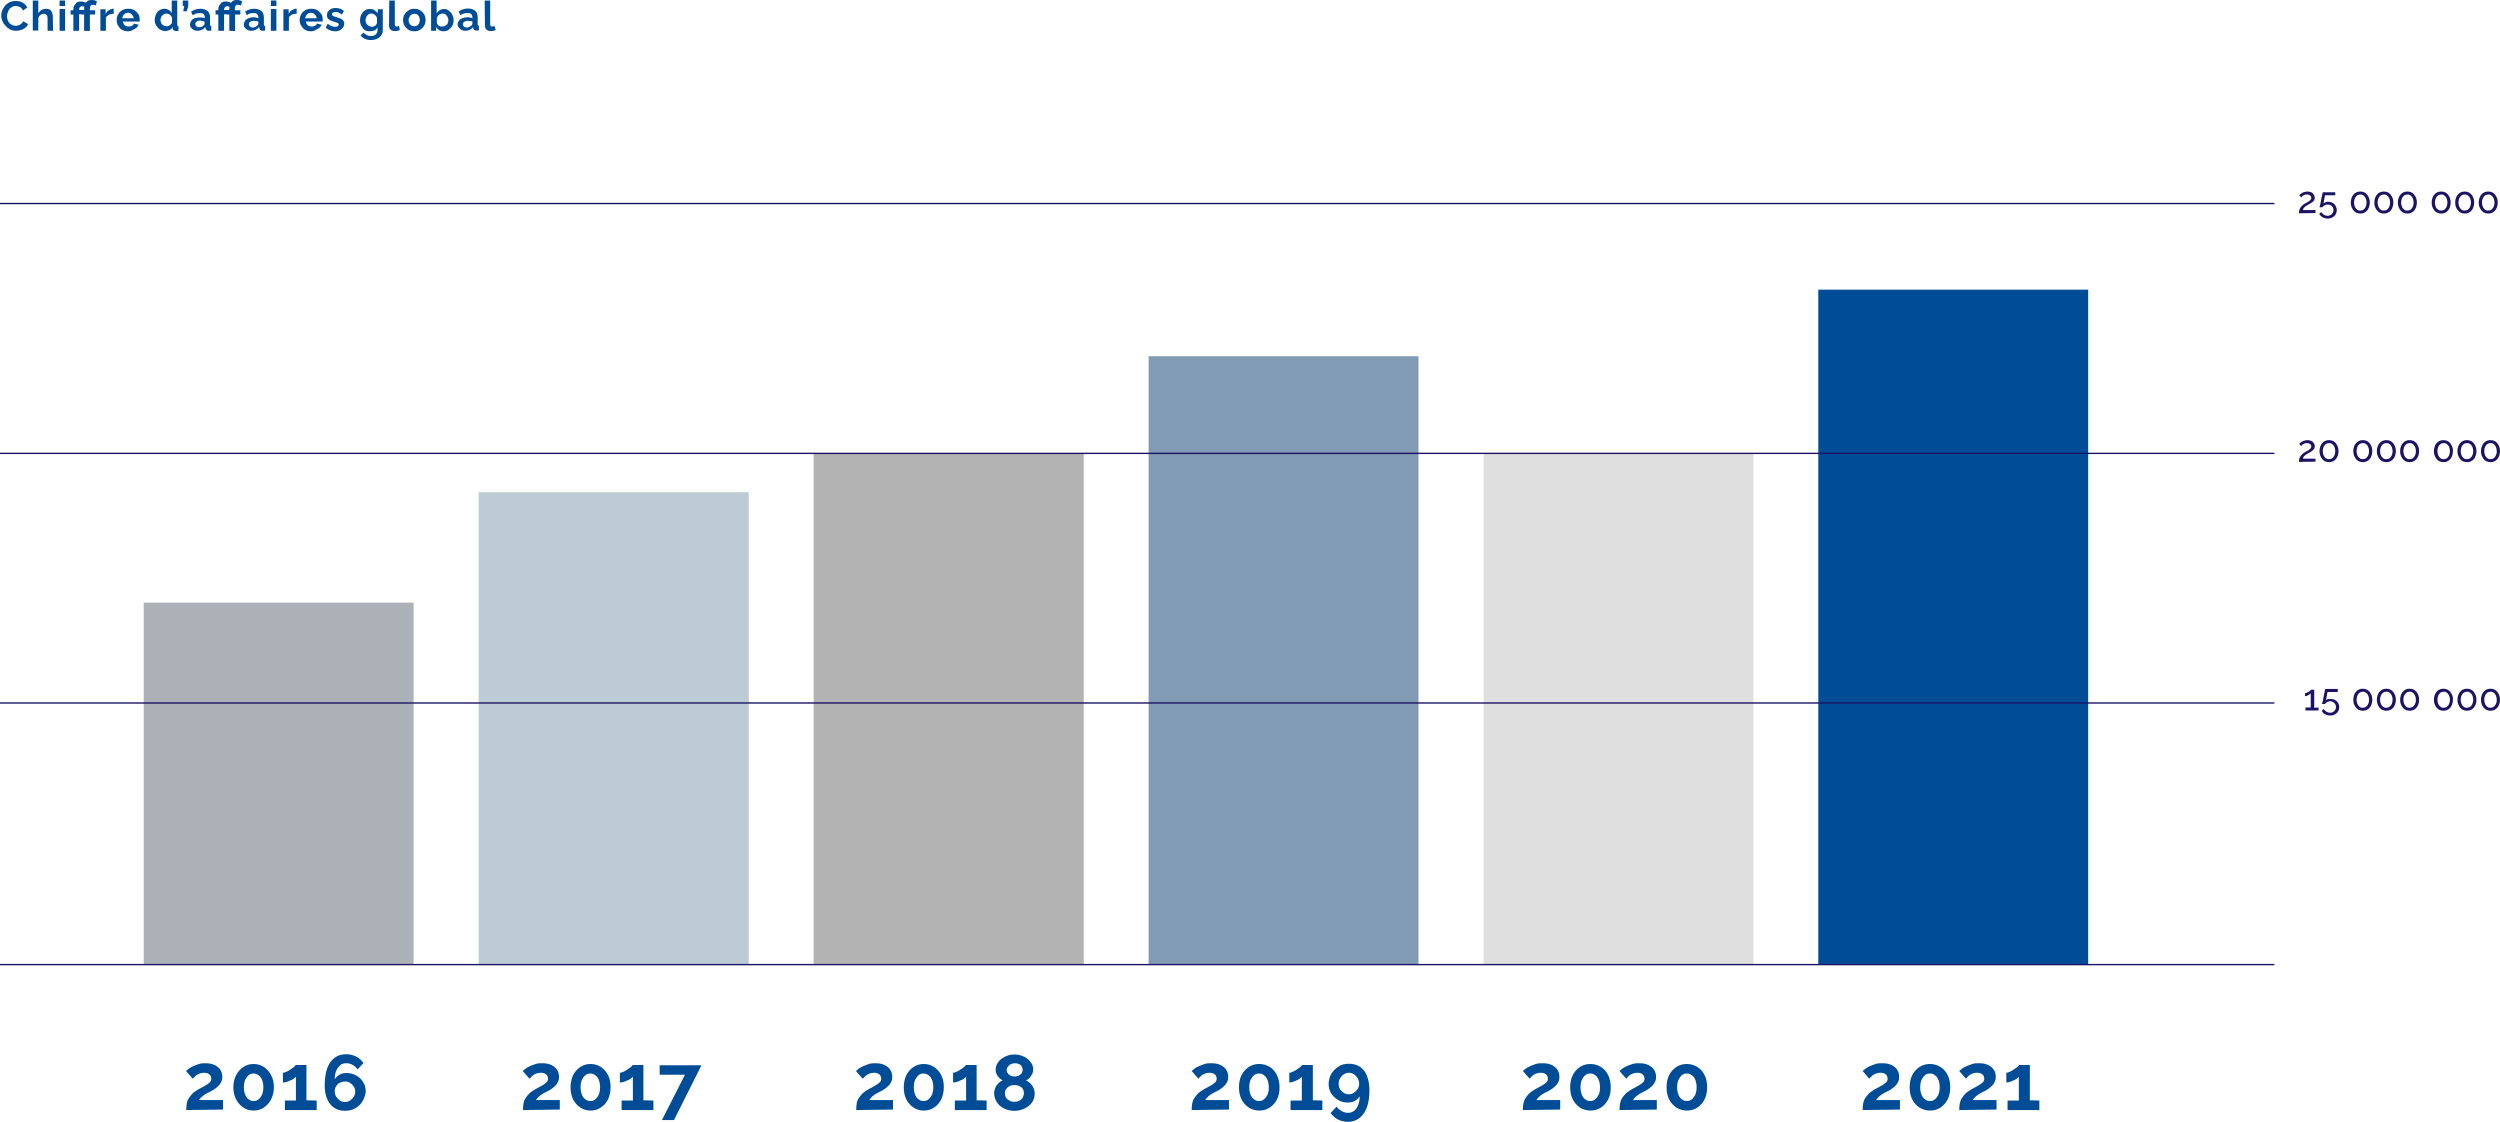
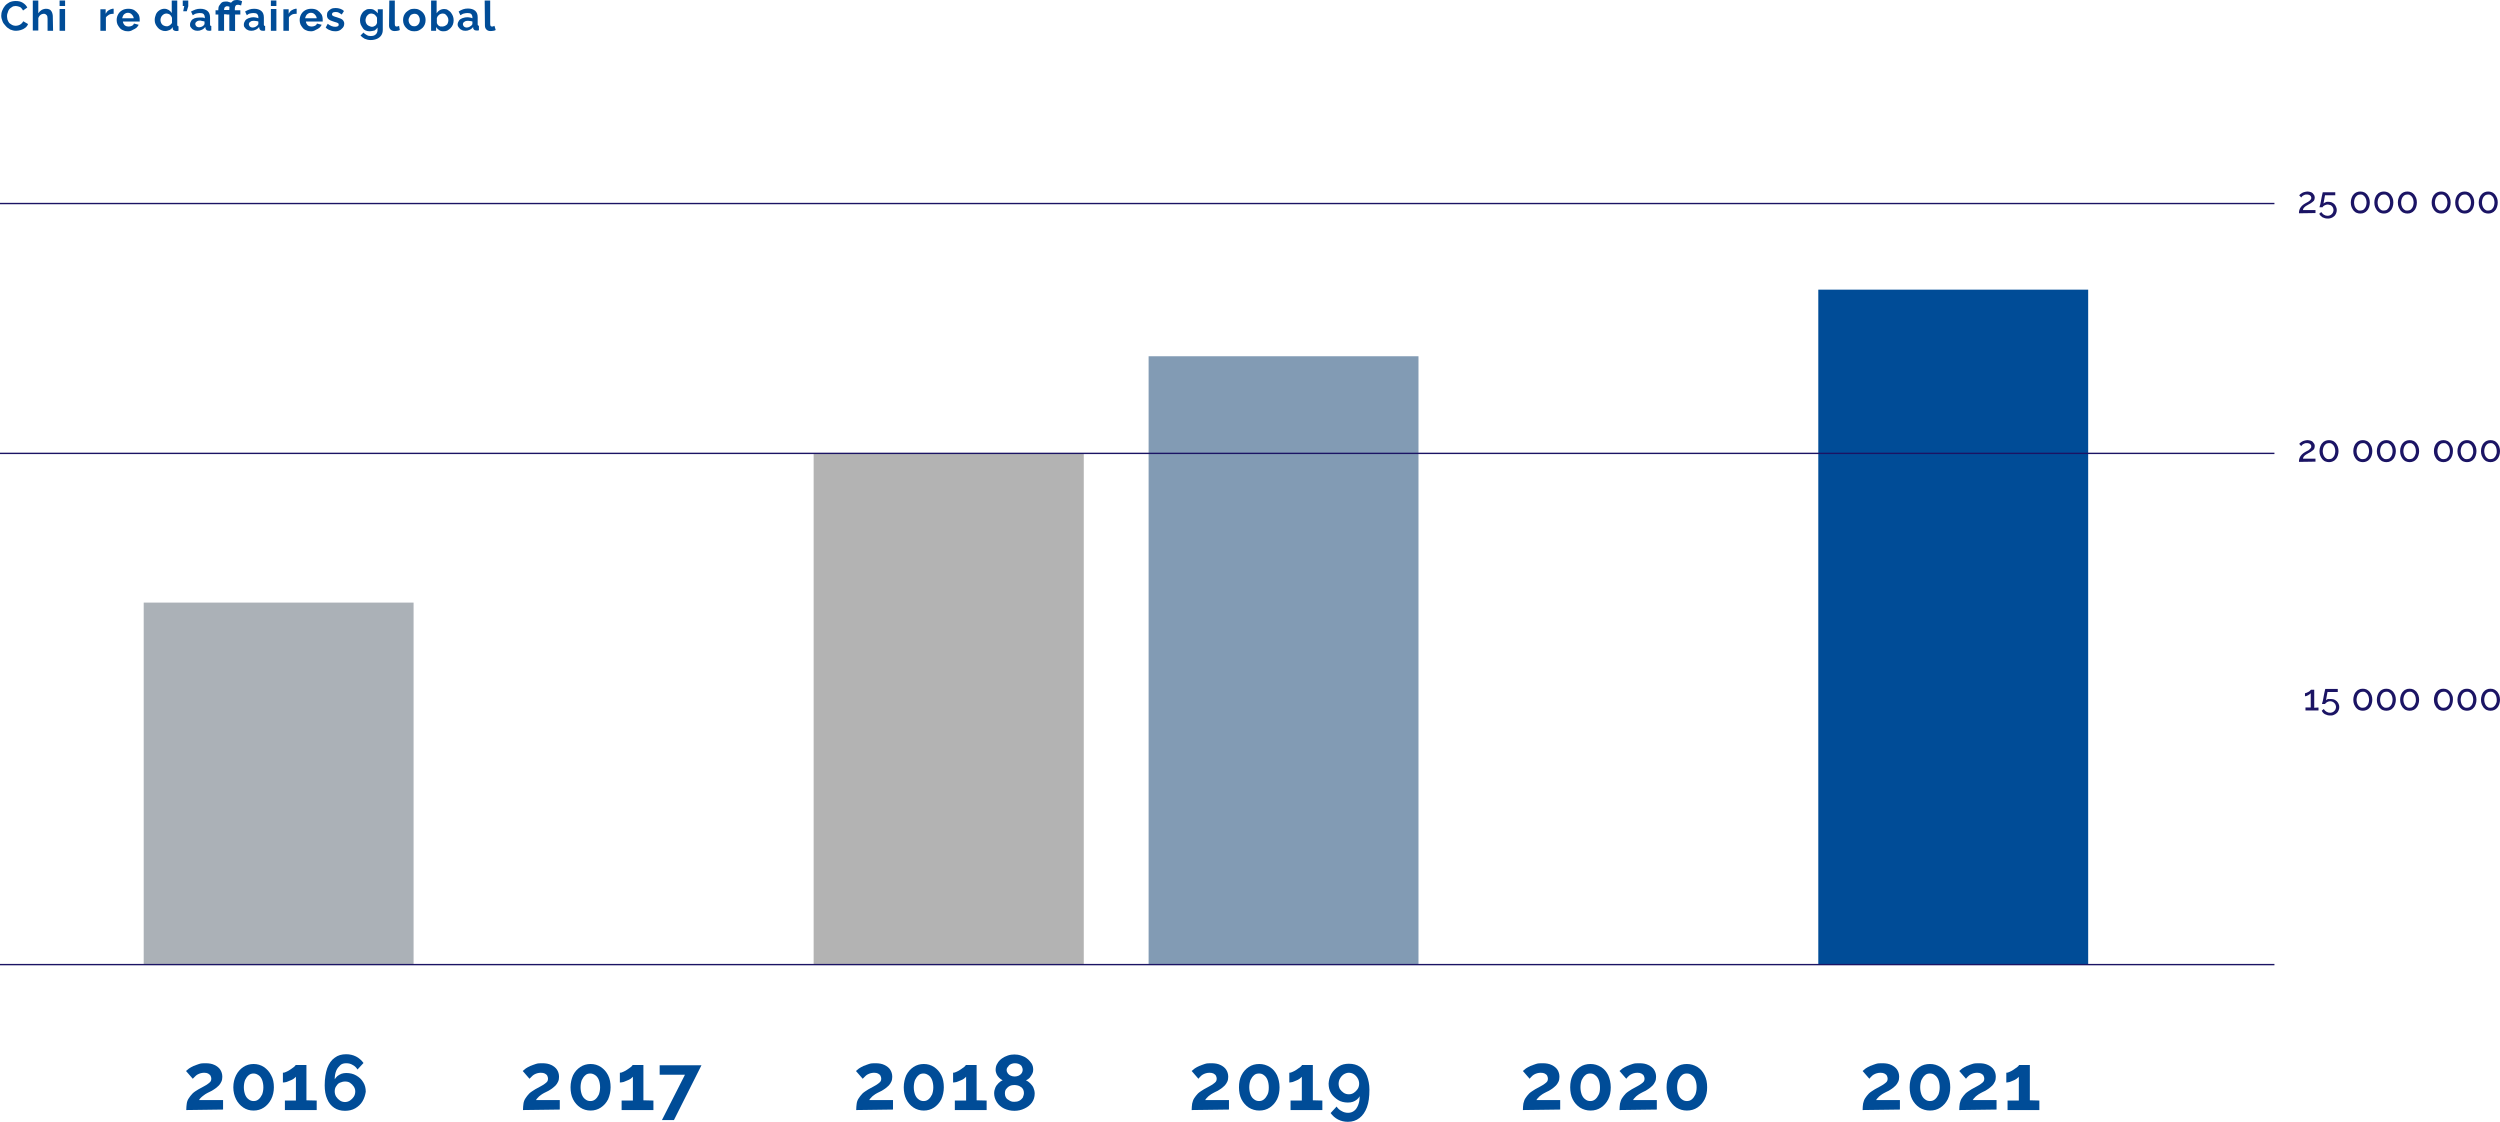
<svg xmlns="http://www.w3.org/2000/svg" version="1.1" id="Layer_1" x="0px" y="0px" viewBox="0 0 998.6 448.2" style="enable-background:new 0 0 998.6 448.2;" xml:space="preserve">
  <style type="text/css">
	.st0{enable-background:new    ;}
	.st1{fill:#004C97;}
	.st2{fill:#829BB4;}
	.st3{fill:#B3B3B3;}
	.st4{fill:#BDCCD4;}
	.st5{fill:#ABB1B7;}
	.st6{fill:#DFDFDF;}
	.st7{fill:#1B1464;}
	.st8{fill:none;stroke:#1B1464;stroke-width:0.554;}
</style>
  <g class="st0">
    <path class="st1" d="M476,443.4c0-1,0.1-1.8,0.2-2.6c0.2-0.8,0.4-1.5,0.8-2.1c0.4-0.6,0.9-1.3,1.5-1.9s1.5-1.1,2.4-1.7   c0.9-0.5,1.6-0.9,2.2-1.2s1.2-0.7,1.6-1s0.8-0.6,1-0.9c0.2-0.3,0.3-0.7,0.3-1.1c0-0.4-0.1-0.8-0.3-1.2c-0.2-0.4-0.5-0.6-1-0.9   c-0.4-0.2-0.9-0.3-1.6-0.3c-0.5,0-1,0.1-1.4,0.2c-0.4,0.1-0.8,0.3-1.2,0.5s-0.7,0.5-1,0.8c-0.3,0.3-0.6,0.6-0.8,0.9l-2.7-3.1   c0.3-0.3,0.7-0.6,1.2-1c0.5-0.3,1.1-0.7,1.8-1s1.4-0.5,2.2-0.8s1.7-0.3,2.7-0.3c1.4,0,2.6,0.2,3.6,0.7s1.8,1.1,2.3,1.9   c0.5,0.8,0.8,1.7,0.8,2.8c0,0.7-0.1,1.4-0.4,2c-0.3,0.6-0.6,1.1-1,1.5c-0.4,0.4-0.9,0.8-1.4,1.2s-1,0.6-1.4,0.9   c-0.7,0.3-1.2,0.6-1.8,0.9s-1,0.6-1.4,0.9c-0.4,0.3-0.8,0.6-1,0.9c-0.3,0.3-0.6,0.6-0.8,1h9.5v3.8L476,443.4L476,443.4z" />
    <path class="st1" d="M511.1,434.3c0,1.8-0.3,3.4-1,4.8c-0.7,1.4-1.7,2.5-2.9,3.3s-2.6,1.2-4.2,1.2c-1.5,0-2.9-0.4-4.2-1.2   c-1.2-0.8-2.2-1.9-2.9-3.3s-1-3-1-4.8s0.3-3.4,1-4.8c0.7-1.4,1.7-2.5,2.9-3.3c1.2-0.8,2.6-1.2,4.2-1.2c1.5,0,2.9,0.4,4.2,1.2   s2.2,1.9,2.9,3.3C510.7,430.9,511.1,432.5,511.1,434.3z M506.8,434.3c0-1.1-0.2-2.1-0.5-2.9c-0.3-0.8-0.8-1.5-1.4-1.9   c-0.6-0.5-1.2-0.7-2-0.7c-0.8,0-1.5,0.2-2,0.7c-0.6,0.5-1,1.1-1.4,1.9c-0.3,0.8-0.5,1.8-0.5,2.9s0.2,2.1,0.5,2.9   c0.3,0.8,0.8,1.5,1.4,1.9c0.6,0.5,1.3,0.7,2,0.7c0.8,0,1.4-0.2,2-0.7c0.6-0.5,1-1.1,1.4-1.9C506.7,436.4,506.8,435.4,506.8,434.3z" />
    <path class="st1" d="M528.2,439.6v3.8h-12.7v-3.8h4.5v-9.5c-0.2,0.2-0.5,0.5-0.9,0.8c-0.4,0.3-0.8,0.5-1.3,0.7s-1,0.4-1.5,0.6   c-0.5,0.1-1,0.2-1.3,0.2v-3.9c0.4,0,0.8-0.1,1.4-0.4s1.1-0.5,1.6-0.9s1-0.7,1.4-1c0.4-0.3,0.6-0.6,0.7-0.8h4.3v14.1L528.2,439.6   L528.2,439.6z" />
    <path class="st1" d="M531.8,428.9c0.7-1.2,1.7-2.1,2.9-2.9s2.6-1.1,4.1-1.1c1.7,0,3.2,0.4,4.4,1.2s2.2,2,2.8,3.6s1,3.4,1,5.6   c0,2.8-0.3,5.1-1,7s-1.7,3.3-3,4.3c-1.3,1-2.8,1.5-4.6,1.5c-1.4,0-2.7-0.3-3.9-0.9s-2.2-1.5-3-2.6l2.4-2.6c0.5,0.8,1.2,1.4,2,1.8   c0.8,0.5,1.7,0.7,2.6,0.7c0.9,0,1.8-0.3,2.4-0.8c0.7-0.5,1.2-1.3,1.6-2.3c0.4-1,0.6-2.1,0.6-3.5c-0.3,0.5-0.6,0.9-1.1,1.3   c-0.5,0.4-1,0.7-1.6,0.9c-0.6,0.2-1.2,0.3-2,0.3c-1.4,0-2.8-0.3-3.9-1s-2.1-1.6-2.8-2.7s-1-2.4-1-3.9   C530.8,431.4,531.1,430.1,531.8,428.9z M536.8,429.1c-0.6,0.4-1.1,0.9-1.5,1.6c-0.4,0.6-0.6,1.4-0.6,2.2c0,0.8,0.2,1.5,0.5,2.1   c0.4,0.6,0.9,1.1,1.5,1.5s1.3,0.6,2.1,0.6c0.8,0,1.4-0.2,2-0.6s1.1-0.9,1.5-1.5c0.4-0.6,0.6-1.4,0.6-2.1c0-0.8-0.2-1.5-0.6-2.2   c-0.4-0.7-0.9-1.2-1.5-1.6c-0.6-0.4-1.3-0.6-2-0.6C538.1,428.5,537.5,428.7,536.8,429.1z" />
  </g>
  <g class="st0">
    <path class="st1" d="M608.3,443.4c0-1,0.1-1.8,0.2-2.6c0.2-0.8,0.4-1.5,0.8-2.1c0.4-0.6,0.9-1.3,1.5-1.9s1.5-1.1,2.4-1.7   c0.9-0.5,1.6-0.9,2.2-1.2s1.2-0.7,1.6-1s0.8-0.6,1-0.9c0.2-0.3,0.3-0.7,0.3-1.1c0-0.4-0.1-0.8-0.3-1.2c-0.2-0.4-0.5-0.6-1-0.9   c-0.4-0.2-0.9-0.3-1.6-0.3c-0.5,0-1,0.1-1.4,0.2c-0.4,0.1-0.8,0.3-1.2,0.5s-0.7,0.5-1,0.8c-0.3,0.3-0.6,0.6-0.8,0.9l-2.7-3.1   c0.3-0.3,0.7-0.6,1.2-1c0.5-0.3,1.1-0.7,1.8-1s1.4-0.5,2.2-0.8s1.7-0.3,2.7-0.3c1.4,0,2.6,0.2,3.6,0.7s1.8,1.1,2.3,1.9   c0.5,0.8,0.8,1.7,0.8,2.8c0,0.7-0.1,1.4-0.4,2c-0.3,0.6-0.6,1.1-1,1.5c-0.4,0.4-0.9,0.8-1.4,1.2s-1,0.6-1.4,0.9   c-0.7,0.3-1.2,0.6-1.8,0.9s-1,0.6-1.4,0.9c-0.4,0.3-0.8,0.6-1,0.9c-0.3,0.3-0.6,0.6-0.8,1h9.5v3.8L608.3,443.4L608.3,443.4z" />
    <path class="st1" d="M643.4,434.3c0,1.8-0.3,3.4-1,4.8c-0.7,1.4-1.7,2.5-2.9,3.3s-2.6,1.2-4.2,1.2c-1.5,0-2.9-0.4-4.2-1.2   c-1.2-0.8-2.2-1.9-2.9-3.3s-1-3-1-4.8s0.3-3.4,1-4.8c0.7-1.4,1.7-2.5,2.9-3.3c1.2-0.8,2.6-1.2,4.2-1.2c1.5,0,2.9,0.4,4.2,1.2   s2.2,1.9,2.9,3.3C643,430.9,643.4,432.5,643.4,434.3z M639.1,434.3c0-1.1-0.2-2.1-0.5-2.9c-0.3-0.8-0.8-1.5-1.4-1.9   c-0.6-0.5-1.2-0.7-2-0.7c-0.8,0-1.5,0.2-2,0.7c-0.6,0.5-1,1.1-1.4,1.9c-0.3,0.8-0.5,1.8-0.5,2.9s0.2,2.1,0.5,2.9   c0.3,0.8,0.8,1.5,1.4,1.9c0.6,0.5,1.3,0.7,2,0.7c0.8,0,1.4-0.2,2-0.7c0.6-0.5,1-1.1,1.4-1.9C639,436.4,639.1,435.4,639.1,434.3z" />
    <path class="st1" d="M646.9,443.4c0-1,0.1-1.8,0.2-2.6c0.2-0.8,0.4-1.5,0.8-2.1c0.4-0.6,0.9-1.3,1.5-1.9s1.5-1.1,2.4-1.7   c0.9-0.5,1.6-0.9,2.2-1.2s1.2-0.7,1.6-1s0.8-0.6,1-0.9c0.2-0.3,0.3-0.7,0.3-1.1c0-0.4-0.1-0.8-0.3-1.2c-0.2-0.4-0.5-0.6-1-0.9   c-0.4-0.2-0.9-0.3-1.6-0.3c-0.5,0-1,0.1-1.4,0.2c-0.4,0.1-0.8,0.3-1.2,0.5s-0.7,0.5-1,0.8c-0.3,0.3-0.6,0.6-0.8,0.9l-2.7-3.1   c0.3-0.3,0.7-0.6,1.2-1c0.5-0.3,1.1-0.7,1.8-1s1.4-0.5,2.2-0.8s1.7-0.3,2.7-0.3c1.4,0,2.6,0.2,3.6,0.7s1.8,1.1,2.3,1.9   c0.5,0.8,0.8,1.7,0.8,2.8c0,0.7-0.1,1.4-0.4,2c-0.3,0.6-0.6,1.1-1,1.5c-0.4,0.4-0.9,0.8-1.4,1.2s-1,0.6-1.4,0.9   c-0.7,0.3-1.2,0.6-1.8,0.9s-1,0.6-1.4,0.9c-0.4,0.3-0.8,0.6-1,0.9c-0.3,0.3-0.6,0.6-0.8,1h9.5v3.8L646.9,443.4L646.9,443.4z" />
    <path class="st1" d="M681.9,434.3c0,1.8-0.3,3.4-1,4.8c-0.7,1.4-1.7,2.5-2.9,3.3s-2.6,1.2-4.2,1.2c-1.5,0-2.9-0.4-4.2-1.2   c-1.2-0.8-2.2-1.9-2.9-3.3s-1-3-1-4.8s0.3-3.4,1-4.8c0.7-1.4,1.7-2.5,2.9-3.3c1.2-0.8,2.6-1.2,4.2-1.2c1.5,0,2.9,0.4,4.2,1.2   s2.2,1.9,2.9,3.3C681.6,430.9,681.9,432.5,681.9,434.3z M677.7,434.3c0-1.1-0.2-2.1-0.5-2.9c-0.3-0.8-0.8-1.5-1.4-1.9   c-0.6-0.5-1.2-0.7-2-0.7c-0.8,0-1.5,0.2-2,0.7c-0.6,0.5-1,1.1-1.4,1.9c-0.3,0.8-0.5,1.8-0.5,2.9s0.2,2.1,0.5,2.9   c0.3,0.8,0.8,1.5,1.4,1.9c0.6,0.5,1.3,0.7,2,0.7c0.8,0,1.4-0.2,2-0.7c0.6-0.5,1-1.1,1.4-1.9C677.5,436.4,677.7,435.4,677.7,434.3z" />
  </g>
  <g class="st0">
    <path class="st1" d="M744,443.4c0-1,0.1-1.8,0.2-2.6c0.2-0.8,0.4-1.5,0.8-2.1c0.4-0.6,0.9-1.3,1.5-1.9s1.5-1.1,2.4-1.7   c0.9-0.5,1.6-0.9,2.2-1.2s1.2-0.7,1.6-1s0.8-0.6,1-0.9c0.2-0.3,0.3-0.7,0.3-1.1c0-0.4-0.1-0.8-0.3-1.2c-0.2-0.4-0.5-0.6-1-0.9   c-0.4-0.2-0.9-0.3-1.6-0.3c-0.5,0-1,0.1-1.4,0.2c-0.4,0.1-0.8,0.3-1.2,0.5s-0.7,0.5-1,0.8c-0.3,0.3-0.6,0.6-0.8,0.9l-2.7-3.1   c0.3-0.3,0.7-0.6,1.2-1c0.5-0.3,1.1-0.7,1.8-1s1.4-0.5,2.2-0.8s1.7-0.3,2.7-0.3c1.4,0,2.6,0.2,3.6,0.7s1.8,1.1,2.3,1.9   c0.5,0.8,0.8,1.7,0.8,2.8c0,0.7-0.1,1.4-0.4,2c-0.3,0.6-0.6,1.1-1,1.5c-0.4,0.4-0.9,0.8-1.4,1.2s-1,0.6-1.4,0.9   c-0.7,0.3-1.2,0.6-1.8,0.9s-1,0.6-1.4,0.9c-0.4,0.3-0.8,0.6-1,0.9c-0.3,0.3-0.6,0.6-0.8,1h9.5v3.8L744,443.4L744,443.4z" />
    <path class="st1" d="M779,434.3c0,1.8-0.3,3.4-1,4.8c-0.7,1.4-1.7,2.5-2.9,3.3s-2.6,1.2-4.2,1.2c-1.5,0-2.9-0.4-4.2-1.2   c-1.2-0.8-2.2-1.9-2.9-3.3s-1-3-1-4.8s0.3-3.4,1-4.8c0.7-1.4,1.7-2.5,2.9-3.3c1.2-0.8,2.6-1.2,4.2-1.2c1.5,0,2.9,0.4,4.2,1.2   s2.2,1.9,2.9,3.3C778.7,430.9,779,432.5,779,434.3z M774.8,434.3c0-1.1-0.2-2.1-0.5-2.9c-0.3-0.8-0.8-1.5-1.4-1.9   c-0.6-0.5-1.2-0.7-2-0.7c-0.8,0-1.5,0.2-2,0.7c-0.6,0.5-1,1.1-1.4,1.9c-0.3,0.8-0.5,1.8-0.5,2.9s0.2,2.1,0.5,2.9   c0.3,0.8,0.8,1.5,1.4,1.9c0.6,0.5,1.3,0.7,2,0.7c0.8,0,1.4-0.2,2-0.7c0.6-0.5,1-1.1,1.4-1.9C774.6,436.4,774.8,435.4,774.8,434.3z" />
    <path class="st1" d="M782.6,443.4c0-1,0.1-1.8,0.2-2.6c0.2-0.8,0.4-1.5,0.8-2.1c0.4-0.6,0.9-1.3,1.5-1.9s1.5-1.1,2.4-1.7   c0.9-0.5,1.6-0.9,2.2-1.2s1.2-0.7,1.6-1s0.8-0.6,1-0.9c0.2-0.3,0.3-0.7,0.3-1.1c0-0.4-0.1-0.8-0.3-1.2c-0.2-0.4-0.5-0.6-1-0.9   c-0.4-0.2-0.9-0.3-1.6-0.3c-0.5,0-1,0.1-1.4,0.2c-0.4,0.1-0.8,0.3-1.2,0.5s-0.7,0.5-1,0.8c-0.3,0.3-0.6,0.6-0.8,0.9l-2.7-3.1   c0.3-0.3,0.7-0.6,1.2-1c0.5-0.3,1.1-0.7,1.8-1s1.4-0.5,2.2-0.8s1.7-0.3,2.7-0.3c1.4,0,2.6,0.2,3.6,0.7s1.8,1.1,2.3,1.9   c0.5,0.8,0.8,1.7,0.8,2.8c0,0.7-0.1,1.4-0.4,2c-0.3,0.6-0.6,1.1-1,1.5c-0.4,0.4-0.9,0.8-1.4,1.2s-1,0.6-1.4,0.9   c-0.7,0.3-1.2,0.6-1.8,0.9s-1,0.6-1.4,0.9c-0.4,0.3-0.8,0.6-1,0.9c-0.3,0.3-0.6,0.6-0.8,1h9.5v3.8L782.6,443.4L782.6,443.4z" />
    <path class="st1" d="M814.6,439.6v3.8h-12.7v-3.8h4.5v-9.5c-0.2,0.2-0.5,0.5-0.9,0.8c-0.4,0.3-0.8,0.5-1.3,0.7s-1,0.4-1.5,0.6   c-0.5,0.1-1,0.2-1.3,0.2v-3.9c0.4,0,0.8-0.1,1.4-0.4s1.1-0.5,1.6-0.9s1-0.7,1.4-1c0.4-0.3,0.6-0.6,0.7-0.8h4.3v14.1L814.6,439.6   L814.6,439.6z" />
  </g>
  <rect id="Rectangle_156" x="458.8" y="142.3" class="st2" width="107.8" height="243" />
  <g class="st0">
    <path class="st1" d="M342,443.4c0-1,0.1-1.8,0.2-2.6s0.4-1.5,0.8-2.1c0.4-0.6,0.9-1.3,1.5-1.9s1.5-1.1,2.4-1.7   c0.9-0.5,1.6-0.9,2.2-1.2s1.2-0.7,1.6-1s0.8-0.6,1-0.9c0.2-0.3,0.3-0.7,0.3-1.1c0-0.4-0.1-0.8-0.3-1.2c-0.2-0.4-0.5-0.6-1-0.9   c-0.4-0.2-0.9-0.3-1.6-0.3c-0.5,0-1,0.1-1.4,0.2c-0.4,0.1-0.8,0.3-1.2,0.5s-0.7,0.5-1,0.8c-0.3,0.3-0.6,0.6-0.9,0.9l-2.7-3.1   c0.3-0.3,0.7-0.6,1.2-1c0.5-0.3,1.1-0.7,1.8-1s1.4-0.5,2.2-0.8s1.7-0.3,2.6-0.3c1.4,0,2.6,0.2,3.6,0.7s1.8,1.1,2.3,1.9   c0.5,0.8,0.8,1.7,0.8,2.8c0,0.7-0.1,1.4-0.4,2s-0.6,1.1-1,1.5c-0.4,0.4-0.9,0.8-1.4,1.2s-1,0.6-1.4,0.9c-0.6,0.3-1.2,0.6-1.8,0.9   s-1,0.6-1.4,0.9c-0.4,0.3-0.8,0.6-1,0.9c-0.3,0.3-0.6,0.6-0.8,1h9.5v3.8L342,443.4L342,443.4z" />
    <path class="st1" d="M377,434.3c0,1.8-0.4,3.4-1,4.8c-0.7,1.4-1.7,2.5-2.9,3.3s-2.6,1.2-4.1,1.2s-2.9-0.4-4.1-1.2   c-1.2-0.8-2.2-1.9-2.9-3.3s-1-3-1-4.8s0.4-3.4,1-4.8c0.7-1.4,1.7-2.5,2.9-3.3s2.6-1.2,4.1-1.2c1.5,0,2.9,0.4,4.1,1.2   s2.2,1.9,2.9,3.3C376.7,430.9,377,432.5,377,434.3z M372.8,434.3c0-1.1-0.2-2.1-0.5-2.9c-0.3-0.8-0.8-1.5-1.4-1.9s-1.2-0.7-2-0.7   c-0.8,0-1.5,0.2-2,0.7c-0.6,0.5-1,1.1-1.4,1.9c-0.3,0.8-0.5,1.8-0.5,2.9s0.2,2.1,0.5,2.9c0.3,0.8,0.8,1.5,1.4,1.9   c0.6,0.5,1.3,0.7,2,0.7c0.8,0,1.4-0.2,2-0.7c0.6-0.5,1-1.1,1.4-1.9C372.6,436.4,372.8,435.4,372.8,434.3z" />
    <path class="st1" d="M394.1,439.6v3.8h-12.7v-3.8h4.5v-9.5c-0.2,0.2-0.5,0.5-0.9,0.8c-0.4,0.3-0.9,0.5-1.4,0.7s-1,0.4-1.5,0.6   c-0.5,0.1-1,0.2-1.4,0.2v-3.9c0.4,0,0.8-0.1,1.4-0.4s1.1-0.5,1.6-0.9s1-0.7,1.4-1c0.4-0.3,0.6-0.6,0.7-0.8h4.3v14.1L394.1,439.6   L394.1,439.6z" />
    <path class="st1" d="M413.3,436.8c0,1.4-0.4,2.6-1.1,3.6s-1.7,1.8-3,2.4c-1.2,0.6-2.6,0.9-4,0.9c-1.5,0-2.8-0.3-4.1-0.9   c-1.2-0.6-2.2-1.4-2.9-2.5s-1.1-2.3-1.1-3.6c0-0.8,0.2-1.6,0.5-2.3c0.3-0.7,0.8-1.3,1.3-1.8c0.5-0.5,1.1-0.9,1.6-1.1   c-0.5-0.2-1-0.6-1.4-1c-0.4-0.4-0.8-0.9-1-1.4s-0.4-1.1-0.4-1.7c0-1,0.2-1.9,0.7-2.6c0.4-0.8,1-1.4,1.8-2c0.7-0.5,1.5-0.9,2.4-1.2   s1.7-0.4,2.6-0.4c0.8,0,1.7,0.1,2.6,0.4s1.7,0.6,2.4,1.2c0.7,0.5,1.3,1.2,1.8,1.9c0.5,0.8,0.7,1.6,0.7,2.6c0,0.6-0.1,1.1-0.4,1.7   c-0.3,0.5-0.6,1-1,1.5c-0.4,0.4-0.9,0.8-1.5,1c0.6,0.3,1.2,0.7,1.7,1.2s1,1.1,1.3,1.8C413.1,435.2,413.3,436,413.3,436.8z    M409,436.6c0-0.5-0.1-1-0.3-1.4s-0.5-0.8-0.9-1c-0.4-0.3-0.8-0.5-1.2-0.6c-0.5-0.1-0.9-0.2-1.4-0.2c-0.7,0-1.3,0.1-1.9,0.4   s-1,0.7-1.4,1.2s-0.5,1.1-0.5,1.8c0,0.5,0.1,1,0.3,1.4c0.2,0.4,0.5,0.8,0.9,1c0.4,0.3,0.8,0.5,1.2,0.7c0.5,0.2,0.9,0.2,1.4,0.2   c0.7,0,1.3-0.1,1.9-0.4c0.6-0.3,1-0.7,1.4-1.2C408.8,437.8,409,437.2,409,436.6z M402.1,427.4c0,0.6,0.2,1,0.5,1.4s0.7,0.7,1.2,0.9   c0.5,0.2,1,0.3,1.5,0.3c0.5,0,1-0.1,1.5-0.3s0.9-0.5,1.2-0.9c0.3-0.4,0.5-0.9,0.5-1.5c0-0.5-0.2-1-0.4-1.4s-0.7-0.7-1.1-0.9   c-0.5-0.2-1-0.3-1.6-0.3c-0.5,0-1,0.1-1.5,0.3c-0.5,0.2-0.9,0.5-1.1,0.9C402.2,426.5,402.1,426.9,402.1,427.4z" />
  </g>
  <rect id="Rectangle_156_00000057116136954990232660000015605208654087554979_" x="325" y="181.1" class="st3" width="107.9" height="204.2" />
  <g class="st0">
    <path class="st1" d="M208.9,443.4c0-1,0.1-1.8,0.2-2.6s0.4-1.5,0.8-2.1c0.4-0.6,0.9-1.3,1.5-1.9s1.5-1.1,2.4-1.7   c0.9-0.5,1.6-0.9,2.2-1.2s1.2-0.7,1.6-1s0.8-0.6,1-0.9c0.2-0.3,0.3-0.7,0.3-1.1c0-0.4-0.1-0.8-0.3-1.2c-0.2-0.4-0.5-0.6-1-0.9   c-0.4-0.2-0.9-0.3-1.6-0.3c-0.5,0-1,0.1-1.4,0.2c-0.4,0.1-0.8,0.3-1.2,0.5s-0.7,0.5-1,0.8c-0.3,0.3-0.6,0.6-0.9,0.9l-2.7-3.1   c0.3-0.3,0.7-0.6,1.2-1c0.5-0.3,1.1-0.7,1.8-1s1.4-0.5,2.2-0.8s1.7-0.3,2.6-0.3c1.4,0,2.6,0.2,3.6,0.7s1.8,1.1,2.3,1.9   c0.5,0.8,0.8,1.7,0.8,2.8c0,0.7-0.1,1.4-0.4,2s-0.6,1.1-1,1.5c-0.4,0.4-0.9,0.8-1.4,1.2s-1,0.6-1.4,0.9c-0.6,0.3-1.2,0.6-1.8,0.9   s-1,0.6-1.4,0.9c-0.4,0.3-0.8,0.6-1,0.9c-0.3,0.3-0.6,0.6-0.8,1h9.5v3.8L208.9,443.4L208.9,443.4z" />
    <path class="st1" d="M243.9,434.3c0,1.8-0.4,3.4-1,4.8c-0.7,1.4-1.7,2.5-2.9,3.3s-2.6,1.2-4.1,1.2s-2.9-0.4-4.1-1.2   c-1.2-0.8-2.2-1.9-2.9-3.3s-1-3-1-4.8s0.4-3.4,1-4.8c0.7-1.4,1.7-2.5,2.9-3.3s2.6-1.2,4.1-1.2c1.5,0,2.9,0.4,4.1,1.2   s2.2,1.9,2.9,3.3C243.6,430.9,243.9,432.5,243.9,434.3z M239.7,434.3c0-1.1-0.2-2.1-0.5-2.9c-0.3-0.8-0.8-1.5-1.4-1.9   s-1.2-0.7-2-0.7c-0.8,0-1.5,0.2-2,0.7c-0.6,0.5-1,1.1-1.4,1.9c-0.3,0.8-0.5,1.8-0.5,2.9s0.2,2.1,0.5,2.9c0.3,0.8,0.8,1.5,1.4,1.9   c0.6,0.5,1.3,0.7,2,0.7c0.8,0,1.4-0.2,2-0.7c0.6-0.5,1-1.1,1.4-1.9C239.5,436.4,239.7,435.4,239.7,434.3z" />
    <path class="st1" d="M261,439.6v3.8h-12.7v-3.8h4.5v-9.5c-0.2,0.2-0.5,0.5-0.9,0.8c-0.4,0.3-0.9,0.5-1.4,0.7s-1,0.4-1.5,0.6   c-0.5,0.1-1,0.2-1.4,0.2v-3.9c0.4,0,0.8-0.1,1.4-0.4s1.1-0.5,1.6-0.9s1-0.7,1.4-1c0.4-0.3,0.6-0.6,0.7-0.8h4.3v14.1L261,439.6   L261,439.6z" />
    <path class="st1" d="M273.6,429.3h-10.1v-3.8h16.7l-11,21.9h-4.8L273.6,429.3z" />
  </g>
-   <rect id="Rectangle_156_00000014610333061289343310000001130811750304591528_" x="191.2" y="196.6" class="st4" width="107.9" height="188.7" />
  <g class="st0">
    <path class="st1" d="M74.4,443.4c0-1,0.1-1.8,0.2-2.6s0.4-1.5,0.8-2.1c0.4-0.6,0.9-1.3,1.5-1.9s1.4-1.1,2.4-1.7   c0.9-0.5,1.6-0.9,2.2-1.2s1.2-0.7,1.6-1s0.8-0.6,1-0.9c0.2-0.3,0.3-0.7,0.3-1.1c0-0.4-0.1-0.8-0.3-1.2c-0.2-0.4-0.6-0.6-1-0.9   c-0.4-0.2-0.9-0.3-1.6-0.3c-0.5,0-1,0.1-1.4,0.2c-0.4,0.1-0.8,0.3-1.2,0.5s-0.7,0.5-1,0.8c-0.3,0.3-0.6,0.6-0.9,0.9l-2.7-3.1   c0.3-0.3,0.7-0.6,1.2-1c0.5-0.3,1.1-0.7,1.8-1s1.4-0.5,2.2-0.8s1.7-0.3,2.6-0.3c1.4,0,2.6,0.2,3.6,0.7s1.8,1.1,2.3,1.9   c0.5,0.8,0.8,1.7,0.8,2.8c0,0.7-0.1,1.4-0.4,2s-0.6,1.1-1,1.5c-0.4,0.4-0.9,0.8-1.4,1.2s-1,0.6-1.4,0.9c-0.6,0.3-1.2,0.6-1.8,0.9   s-1,0.6-1.4,0.9c-0.4,0.3-0.8,0.6-1.1,0.9c-0.3,0.3-0.6,0.6-0.8,1h9.6v3.8L74.4,443.4L74.4,443.4z" />
    <path class="st1" d="M109.4,434.3c0,1.8-0.4,3.4-1.1,4.8c-0.7,1.4-1.7,2.5-2.9,3.3s-2.6,1.2-4.1,1.2c-1.6,0-2.9-0.4-4.1-1.2   c-1.2-0.8-2.2-1.9-2.9-3.3c-0.7-1.4-1.1-3-1.1-4.8s0.4-3.4,1.1-4.8c0.7-1.4,1.7-2.5,2.9-3.3s2.6-1.2,4.1-1.2c1.5,0,2.9,0.4,4.1,1.2   s2.2,1.9,2.9,3.3C109.1,430.9,109.4,432.5,109.4,434.3z M105.2,434.3c0-1.1-0.2-2.1-0.5-2.9c-0.3-0.8-0.8-1.5-1.4-1.9   s-1.2-0.7-2-0.7c-0.8,0-1.4,0.2-2,0.7c-0.6,0.5-1,1.1-1.4,1.9c-0.3,0.8-0.5,1.8-0.5,2.9s0.2,2.1,0.5,2.9c0.3,0.8,0.8,1.5,1.4,1.9   c0.6,0.5,1.3,0.7,2,0.7c0.8,0,1.4-0.2,2-0.7c0.6-0.5,1-1.1,1.4-1.9C105,436.4,105.2,435.4,105.2,434.3z" />
    <path class="st1" d="M126.5,439.6v3.8h-12.7v-3.8h4.4v-9.5c-0.2,0.2-0.5,0.5-0.9,0.8c-0.4,0.3-0.9,0.5-1.4,0.7s-1,0.4-1.5,0.6   c-0.5,0.1-0.9,0.2-1.4,0.2v-3.9c0.4,0,0.8-0.1,1.4-0.4s1.1-0.5,1.6-0.9s1-0.7,1.4-1c0.4-0.3,0.6-0.6,0.7-0.8h4.3v14.1L126.5,439.6   L126.5,439.6z" />
    <path class="st1" d="M144.8,439.9c-0.7,1.2-1.7,2.1-2.9,2.8s-2.6,1-4.1,1c-1.7,0-3.1-0.4-4.3-1.2s-2.2-2-2.8-3.5   c-0.7-1.5-1-3.4-1-5.5c0-2.7,0.4-5,1-6.8c0.7-1.9,1.7-3.3,3-4.2c1.3-1,2.8-1.4,4.6-1.4c1.4,0,2.7,0.3,3.9,0.9s2.2,1.5,3,2.6   l-2.4,2.6c-0.5-0.8-1.1-1.4-1.9-1.8c-0.8-0.5-1.6-0.7-2.6-0.7c-0.9,0-1.8,0.2-2.4,0.8s-1.2,1.2-1.6,2.2c-0.4,1-0.6,2.1-0.6,3.4   c0.3-0.5,0.7-0.9,1.1-1.3c0.5-0.4,1-0.6,1.6-0.9c0.6-0.2,1.2-0.3,1.9-0.3c1.5,0,2.8,0.3,4,1s2.1,1.5,2.8,2.7c0.7,1.1,1,2.4,1,3.8   C145.9,437.4,145.5,438.7,144.8,439.9z M139.8,439.6c0.6-0.4,1.1-0.9,1.5-1.5c0.4-0.6,0.6-1.3,0.6-2.1s-0.2-1.4-0.6-2   c-0.4-0.6-0.9-1.1-1.5-1.5c-0.6-0.4-1.3-0.5-2-0.5s-1.4,0.2-2.1,0.5s-1.1,0.9-1.5,1.5c-0.4,0.6-0.5,1.3-0.5,2s0.2,1.5,0.6,2.1   c0.4,0.6,0.9,1.1,1.5,1.5c0.6,0.4,1.3,0.6,2,0.6C138.5,440.2,139.2,440,139.8,439.6z" />
  </g>
  <rect id="Rectangle_156_00000023264430826056029270000015056117615642338212_" x="57.4" y="240.7" class="st5" width="107.8" height="144.6" />
-   <rect id="Rectangle_157" x="592.6" y="181.1" class="st6" width="107.8" height="204.2" />
  <rect id="Rectangle_158" x="726.3" y="115.7" class="st1" width="107.8" height="269.6" />
  <g class="st0">
    <path class="st7" d="M926.1,282.6v1.2h-5.2v-1.2h2.1v-5.7c-0.1,0.1-0.2,0.2-0.4,0.4c-0.2,0.1-0.4,0.2-0.6,0.4   c-0.2,0.1-0.5,0.2-0.7,0.3s-0.5,0.1-0.6,0.1v-1.2c0.2,0,0.4-0.1,0.7-0.2c0.3-0.1,0.5-0.3,0.8-0.4s0.4-0.3,0.6-0.5s0.3-0.3,0.3-0.3   h1.3v7.2L926.1,282.6L926.1,282.6z" />
    <path class="st7" d="M931,279.2c0.5,0,0.9,0.1,1.3,0.2c0.4,0.2,0.8,0.4,1.1,0.7c0.3,0.3,0.5,0.6,0.7,1c0.2,0.4,0.3,0.9,0.3,1.3   c0,0.5-0.1,1-0.3,1.4s-0.4,0.8-0.8,1.1c-0.3,0.3-0.7,0.5-1.2,0.7c-0.4,0.2-0.9,0.2-1.4,0.2c-0.7,0-1.4-0.2-2-0.5s-1-0.8-1.3-1.4   l0.8-0.7c0.3,0.5,0.6,0.8,1.1,1.1s0.9,0.4,1.5,0.4c0.3,0,0.6-0.1,0.9-0.2c0.3-0.1,0.5-0.3,0.7-0.5c0.2-0.2,0.4-0.4,0.5-0.7   s0.2-0.6,0.2-0.9c0-0.3-0.1-0.6-0.2-0.9c-0.1-0.3-0.3-0.5-0.5-0.7c-0.2-0.2-0.4-0.4-0.7-0.5c-0.3-0.1-0.6-0.2-0.9-0.2   c-0.4,0-0.8,0.1-1.2,0.3c-0.4,0.2-0.7,0.5-0.9,0.8h-1.2c0,0,0-0.2,0.1-0.4c0-0.2,0.1-0.4,0.2-0.7s0.1-0.6,0.2-1s0.1-0.7,0.2-1.1   c0.2-0.8,0.3-1.8,0.6-2.8h5v1.2h-4.1l-0.6,3.3c0.2-0.2,0.5-0.4,0.8-0.5C930.2,279.3,930.5,279.2,931,279.2z" />
    <path class="st7" d="M947.6,279.5c0,0.6-0.1,1.2-0.3,1.8c-0.2,0.5-0.4,1-0.8,1.4c-0.3,0.4-0.7,0.7-1.2,0.9s-0.9,0.3-1.5,0.3   c-0.5,0-1-0.1-1.5-0.3s-0.8-0.5-1.2-0.9c-0.3-0.4-0.6-0.9-0.8-1.4c-0.2-0.5-0.3-1.1-0.3-1.8c0-0.6,0.1-1.2,0.3-1.8   c0.2-0.5,0.4-1,0.8-1.4c0.3-0.4,0.7-0.7,1.2-0.9c0.4-0.2,0.9-0.3,1.5-0.3s1,0.1,1.5,0.3c0.4,0.2,0.8,0.5,1.2,0.9   c0.3,0.4,0.6,0.9,0.8,1.4C947.5,278.3,947.6,278.9,947.6,279.5z M946.3,279.5c0-0.5-0.1-0.9-0.2-1.3c-0.1-0.4-0.3-0.7-0.5-1   c-0.2-0.3-0.5-0.5-0.8-0.7c-0.3-0.2-0.6-0.2-1-0.2c-0.4,0-0.7,0.1-1,0.2c-0.3,0.2-0.6,0.4-0.8,0.7c-0.2,0.3-0.4,0.6-0.5,1   s-0.2,0.8-0.2,1.3c0,0.5,0.1,0.9,0.2,1.3s0.3,0.7,0.5,1s0.5,0.5,0.8,0.7s0.6,0.2,1,0.2c0.3,0,0.7-0.1,1-0.2   c0.3-0.2,0.5-0.4,0.8-0.7c0.2-0.3,0.4-0.6,0.5-1C946.2,280.5,946.3,280,946.3,279.5z" />
    <path class="st7" d="M957,279.5c0,0.6-0.1,1.2-0.3,1.8c-0.2,0.5-0.4,1-0.8,1.4c-0.3,0.4-0.7,0.7-1.2,0.9s-0.9,0.3-1.5,0.3   c-0.5,0-1-0.1-1.5-0.3s-0.8-0.5-1.2-0.9c-0.3-0.4-0.6-0.9-0.8-1.4c-0.2-0.5-0.3-1.1-0.3-1.8c0-0.6,0.1-1.2,0.3-1.8   c0.2-0.5,0.4-1,0.8-1.4c0.3-0.4,0.7-0.7,1.2-0.9c0.4-0.2,0.9-0.3,1.5-0.3s1,0.1,1.5,0.3c0.4,0.2,0.8,0.5,1.2,0.9   c0.3,0.4,0.6,0.9,0.8,1.4C956.9,278.3,957,278.9,957,279.5z M955.7,279.5c0-0.5-0.1-0.9-0.2-1.3c-0.1-0.4-0.3-0.7-0.5-1   c-0.2-0.3-0.5-0.5-0.8-0.7c-0.3-0.2-0.6-0.2-1-0.2c-0.4,0-0.7,0.1-1,0.2c-0.3,0.2-0.6,0.4-0.8,0.7c-0.2,0.3-0.4,0.6-0.5,1   s-0.2,0.8-0.2,1.3c0,0.5,0.1,0.9,0.2,1.3s0.3,0.7,0.5,1s0.5,0.5,0.8,0.7s0.6,0.2,1,0.2c0.3,0,0.7-0.1,1-0.2   c0.3-0.2,0.5-0.4,0.8-0.7c0.2-0.3,0.4-0.6,0.5-1S955.7,280,955.7,279.5z" />
    <path class="st7" d="M966.3,279.5c0,0.6-0.1,1.2-0.3,1.8c-0.2,0.5-0.4,1-0.8,1.4c-0.3,0.4-0.7,0.7-1.2,0.9s-0.9,0.3-1.5,0.3   c-0.5,0-1-0.1-1.5-0.3s-0.8-0.5-1.2-0.9c-0.3-0.4-0.6-0.9-0.8-1.4c-0.2-0.5-0.3-1.1-0.3-1.8c0-0.6,0.1-1.2,0.3-1.8   c0.2-0.5,0.4-1,0.8-1.4c0.3-0.4,0.7-0.7,1.2-0.9c0.4-0.2,0.9-0.3,1.5-0.3s1,0.1,1.5,0.3c0.4,0.2,0.8,0.5,1.2,0.9   c0.3,0.4,0.6,0.9,0.8,1.4C966.2,278.3,966.3,278.9,966.3,279.5z M965,279.5c0-0.5-0.1-0.9-0.2-1.3c-0.1-0.4-0.3-0.7-0.5-1   c-0.2-0.3-0.5-0.5-0.8-0.7c-0.3-0.2-0.6-0.2-1-0.2c-0.4,0-0.7,0.1-1,0.2c-0.3,0.2-0.6,0.4-0.8,0.7c-0.2,0.3-0.4,0.6-0.5,1   s-0.2,0.8-0.2,1.3c0,0.5,0.1,0.9,0.2,1.3s0.3,0.7,0.5,1s0.5,0.5,0.8,0.7s0.6,0.2,1,0.2c0.3,0,0.7-0.1,1-0.2   c0.3-0.2,0.5-0.4,0.8-0.7c0.2-0.3,0.4-0.6,0.5-1C965,280.5,965,280,965,279.5z" />
    <path class="st7" d="M979.8,279.5c0,0.6-0.1,1.2-0.3,1.8c-0.2,0.5-0.4,1-0.8,1.4c-0.3,0.4-0.7,0.7-1.2,0.9s-0.9,0.3-1.5,0.3   c-0.5,0-1-0.1-1.5-0.3s-0.8-0.5-1.2-0.9c-0.3-0.4-0.6-0.9-0.8-1.4c-0.2-0.5-0.3-1.1-0.3-1.8c0-0.6,0.1-1.2,0.3-1.8   c0.2-0.5,0.4-1,0.8-1.4c0.3-0.4,0.7-0.7,1.2-0.9c0.4-0.2,0.9-0.3,1.5-0.3s1,0.1,1.5,0.3c0.4,0.2,0.8,0.5,1.2,0.9   c0.3,0.4,0.6,0.9,0.8,1.4C979.8,278.3,979.8,278.9,979.8,279.5z M978.6,279.5c0-0.5-0.1-0.9-0.2-1.3c-0.1-0.4-0.3-0.7-0.5-1   c-0.2-0.3-0.5-0.5-0.8-0.7c-0.3-0.2-0.6-0.2-1-0.2c-0.4,0-0.7,0.1-1,0.2c-0.3,0.2-0.6,0.4-0.8,0.7c-0.2,0.3-0.4,0.6-0.5,1   s-0.2,0.8-0.2,1.3c0,0.5,0.1,0.9,0.2,1.3s0.3,0.7,0.5,1s0.5,0.5,0.8,0.7s0.6,0.2,1,0.2c0.3,0,0.7-0.1,1-0.2   c0.3-0.2,0.5-0.4,0.8-0.7c0.2-0.3,0.4-0.6,0.5-1C978.5,280.5,978.6,280,978.6,279.5z" />
    <path class="st7" d="M989.2,279.5c0,0.6-0.1,1.2-0.3,1.8c-0.2,0.5-0.4,1-0.8,1.4c-0.3,0.4-0.7,0.7-1.2,0.9s-0.9,0.3-1.5,0.3   c-0.5,0-1-0.1-1.5-0.3s-0.8-0.5-1.2-0.9c-0.3-0.4-0.6-0.9-0.8-1.4c-0.2-0.5-0.3-1.1-0.3-1.8c0-0.6,0.1-1.2,0.3-1.8   c0.2-0.5,0.4-1,0.8-1.4c0.3-0.4,0.7-0.7,1.2-0.9c0.4-0.2,0.9-0.3,1.5-0.3s1,0.1,1.5,0.3c0.4,0.2,0.8,0.5,1.2,0.9   c0.3,0.4,0.6,0.9,0.8,1.4C989.1,278.3,989.2,278.9,989.2,279.5z M987.9,279.5c0-0.5-0.1-0.9-0.2-1.3c-0.1-0.4-0.3-0.7-0.5-1   c-0.2-0.3-0.5-0.5-0.8-0.7c-0.3-0.2-0.6-0.2-1-0.2c-0.4,0-0.7,0.1-1,0.2c-0.3,0.2-0.6,0.4-0.8,0.7c-0.2,0.3-0.4,0.6-0.5,1   s-0.2,0.8-0.2,1.3c0,0.5,0.1,0.9,0.2,1.3s0.3,0.7,0.5,1s0.5,0.5,0.8,0.7s0.6,0.2,1,0.2c0.3,0,0.7-0.1,1-0.2   c0.3-0.2,0.5-0.4,0.8-0.7c0.2-0.3,0.4-0.6,0.5-1S987.9,280,987.9,279.5z" />
    <path class="st7" d="M998.6,279.5c0,0.6-0.1,1.2-0.3,1.8c-0.2,0.5-0.4,1-0.8,1.4c-0.3,0.4-0.7,0.7-1.2,0.9s-0.9,0.3-1.5,0.3   c-0.5,0-1-0.1-1.5-0.3s-0.8-0.5-1.2-0.9c-0.3-0.4-0.6-0.9-0.8-1.4c-0.2-0.5-0.3-1.1-0.3-1.8c0-0.6,0.1-1.2,0.3-1.8   c0.2-0.5,0.4-1,0.8-1.4c0.3-0.4,0.7-0.7,1.2-0.9c0.4-0.2,0.9-0.3,1.5-0.3s1,0.1,1.5,0.3c0.4,0.2,0.8,0.5,1.2,0.9   c0.3,0.4,0.6,0.9,0.8,1.4C998.5,278.3,998.6,278.9,998.6,279.5z M997.3,279.5c0-0.5-0.1-0.9-0.2-1.3c-0.1-0.4-0.3-0.7-0.5-1   c-0.2-0.3-0.5-0.5-0.8-0.7c-0.3-0.2-0.6-0.2-1-0.2c-0.4,0-0.7,0.1-1,0.2c-0.3,0.2-0.6,0.4-0.8,0.7c-0.2,0.3-0.4,0.6-0.5,1   s-0.2,0.8-0.2,1.3c0,0.5,0.1,0.9,0.2,1.3s0.3,0.7,0.5,1s0.5,0.5,0.8,0.7s0.6,0.2,1,0.2c0.3,0,0.7-0.1,1-0.2   c0.3-0.2,0.5-0.4,0.8-0.7c0.2-0.3,0.4-0.6,0.5-1C997.3,280.5,997.3,280,997.3,279.5z" />
  </g>
  <g class="st0">
    <path class="st7" d="M918.3,184.5c0-0.4,0-0.8,0.1-1.1c0.1-0.3,0.2-0.7,0.4-1c0.2-0.3,0.4-0.6,0.7-0.9s0.7-0.6,1.2-0.9   c0.3-0.2,0.6-0.3,0.9-0.5c0.3-0.1,0.6-0.3,0.8-0.5c0.2-0.2,0.4-0.4,0.6-0.6s0.2-0.4,0.2-0.7c0-0.2,0-0.3-0.1-0.5s-0.2-0.3-0.3-0.4   s-0.3-0.2-0.6-0.3c-0.2-0.1-0.5-0.1-0.8-0.1c-0.3,0-0.6,0-0.8,0.1s-0.4,0.2-0.6,0.3c-0.2,0.1-0.3,0.2-0.5,0.4   c-0.1,0.1-0.2,0.3-0.3,0.4l-0.8-0.9c0.1-0.1,0.2-0.2,0.4-0.4s0.4-0.3,0.7-0.5c0.3-0.2,0.6-0.3,1-0.4s0.8-0.2,1.2-0.2   c0.4,0,0.8,0.1,1.2,0.2s0.7,0.3,0.9,0.5s0.4,0.5,0.6,0.8s0.2,0.6,0.2,0.9c0,0.4-0.1,0.7-0.2,1s-0.4,0.5-0.6,0.7s-0.5,0.4-0.8,0.6   c-0.3,0.1-0.5,0.3-0.7,0.4s-0.5,0.2-0.7,0.4c-0.3,0.1-0.5,0.3-0.8,0.5c-0.2,0.2-0.5,0.4-0.6,0.6s-0.3,0.5-0.3,0.8h5v1.2   L918.3,184.5L918.3,184.5z" />
    <path class="st7" d="M934.1,180.2c0,0.6-0.1,1.2-0.3,1.8c-0.2,0.5-0.4,1-0.8,1.4c-0.3,0.4-0.7,0.7-1.2,0.9   c-0.4,0.2-0.9,0.3-1.5,0.3c-0.5,0-1-0.1-1.5-0.3s-0.8-0.5-1.2-0.9c-0.3-0.4-0.6-0.9-0.8-1.4c-0.2-0.5-0.3-1.1-0.3-1.8   s0.1-1.2,0.3-1.8c0.2-0.5,0.4-1,0.8-1.4c0.3-0.4,0.7-0.7,1.2-0.9s0.9-0.3,1.5-0.3s1,0.1,1.5,0.3s0.8,0.5,1.2,0.9   c0.3,0.4,0.6,0.9,0.8,1.4C934,179,934.1,179.6,934.1,180.2z M932.8,180.2c0-0.5-0.1-0.9-0.2-1.3c-0.1-0.4-0.3-0.7-0.5-1   c-0.2-0.3-0.5-0.5-0.8-0.7c-0.3-0.2-0.6-0.2-1-0.2c-0.4,0-0.7,0.1-1,0.2c-0.3,0.2-0.6,0.4-0.8,0.7c-0.2,0.3-0.4,0.6-0.5,1   s-0.2,0.8-0.2,1.3c0,0.5,0.1,0.9,0.2,1.3s0.3,0.7,0.5,1s0.5,0.5,0.8,0.7s0.6,0.2,1,0.2c0.3,0,0.7-0.1,1-0.2s0.5-0.4,0.8-0.7   c0.2-0.3,0.4-0.6,0.5-1C932.7,181.1,932.8,180.7,932.8,180.2z" />
    <path class="st7" d="M947.6,180.2c0,0.6-0.1,1.2-0.3,1.8c-0.2,0.5-0.4,1-0.8,1.4c-0.3,0.4-0.7,0.7-1.2,0.9   c-0.4,0.2-0.9,0.3-1.5,0.3c-0.5,0-1-0.1-1.5-0.3s-0.8-0.5-1.2-0.9c-0.3-0.4-0.6-0.9-0.8-1.4c-0.2-0.5-0.3-1.1-0.3-1.8   s0.1-1.2,0.3-1.8c0.2-0.5,0.4-1,0.8-1.4c0.3-0.4,0.7-0.7,1.2-0.9s0.9-0.3,1.5-0.3s1,0.1,1.5,0.3s0.8,0.5,1.2,0.9   c0.3,0.4,0.6,0.9,0.8,1.4C947.5,179,947.6,179.6,947.6,180.2z M946.3,180.2c0-0.5-0.1-0.9-0.2-1.3c-0.1-0.4-0.3-0.7-0.5-1   c-0.2-0.3-0.5-0.5-0.8-0.7c-0.3-0.2-0.6-0.2-1-0.2c-0.4,0-0.7,0.1-1,0.2c-0.3,0.2-0.6,0.4-0.8,0.7c-0.2,0.3-0.4,0.6-0.5,1   s-0.2,0.8-0.2,1.3c0,0.5,0.1,0.9,0.2,1.3s0.3,0.7,0.5,1s0.5,0.5,0.8,0.7s0.6,0.2,1,0.2c0.3,0,0.7-0.1,1-0.2s0.5-0.4,0.8-0.7   c0.2-0.3,0.4-0.6,0.5-1C946.2,181.1,946.3,180.7,946.3,180.2z" />
    <path class="st7" d="M957,180.2c0,0.6-0.1,1.2-0.3,1.8c-0.2,0.5-0.4,1-0.8,1.4c-0.3,0.4-0.7,0.7-1.2,0.9c-0.4,0.2-0.9,0.3-1.5,0.3   c-0.5,0-1-0.1-1.5-0.3s-0.8-0.5-1.2-0.9c-0.3-0.4-0.6-0.9-0.8-1.4c-0.2-0.5-0.3-1.1-0.3-1.8s0.1-1.2,0.3-1.8c0.2-0.5,0.4-1,0.8-1.4   c0.3-0.4,0.7-0.7,1.2-0.9s0.9-0.3,1.5-0.3s1,0.1,1.5,0.3s0.8,0.5,1.2,0.9c0.3,0.4,0.6,0.9,0.8,1.4C956.9,179,957,179.6,957,180.2z    M955.7,180.2c0-0.5-0.1-0.9-0.2-1.3c-0.1-0.4-0.3-0.7-0.5-1c-0.2-0.3-0.5-0.5-0.8-0.7c-0.3-0.2-0.6-0.2-1-0.2   c-0.4,0-0.7,0.1-1,0.2c-0.3,0.2-0.6,0.4-0.8,0.7c-0.2,0.3-0.4,0.6-0.5,1s-0.2,0.8-0.2,1.3c0,0.5,0.1,0.9,0.2,1.3s0.3,0.7,0.5,1   s0.5,0.5,0.8,0.7s0.6,0.2,1,0.2c0.3,0,0.7-0.1,1-0.2s0.5-0.4,0.8-0.7c0.2-0.3,0.4-0.6,0.5-1C955.6,181.1,955.7,180.7,955.7,180.2z" />
    <path class="st7" d="M966.3,180.2c0,0.6-0.1,1.2-0.3,1.8c-0.2,0.5-0.4,1-0.8,1.4c-0.3,0.4-0.7,0.7-1.2,0.9   c-0.4,0.2-0.9,0.3-1.5,0.3c-0.5,0-1-0.1-1.5-0.3s-0.8-0.5-1.2-0.9c-0.3-0.4-0.6-0.9-0.8-1.4c-0.2-0.5-0.3-1.1-0.3-1.8   s0.1-1.2,0.3-1.8c0.2-0.5,0.4-1,0.8-1.4c0.3-0.4,0.7-0.7,1.2-0.9s0.9-0.3,1.5-0.3s1,0.1,1.5,0.3s0.8,0.5,1.2,0.9   c0.3,0.4,0.6,0.9,0.8,1.4C966.2,179,966.3,179.6,966.3,180.2z M965,180.2c0-0.5-0.1-0.9-0.2-1.3c-0.1-0.4-0.3-0.7-0.5-1   c-0.2-0.3-0.5-0.5-0.8-0.7c-0.3-0.2-0.6-0.2-1-0.2c-0.4,0-0.7,0.1-1,0.2c-0.3,0.2-0.6,0.4-0.8,0.7c-0.2,0.3-0.4,0.6-0.5,1   s-0.2,0.8-0.2,1.3c0,0.5,0.1,0.9,0.2,1.3s0.3,0.7,0.5,1s0.5,0.5,0.8,0.7s0.6,0.2,1,0.2c0.3,0,0.7-0.1,1-0.2s0.5-0.4,0.8-0.7   c0.2-0.3,0.4-0.6,0.5-1C965,181.1,965,180.7,965,180.2z" />
    <path class="st7" d="M979.8,180.2c0,0.6-0.1,1.2-0.3,1.8c-0.2,0.5-0.4,1-0.8,1.4c-0.3,0.4-0.7,0.7-1.2,0.9   c-0.4,0.2-0.9,0.3-1.5,0.3c-0.5,0-1-0.1-1.5-0.3s-0.8-0.5-1.2-0.9c-0.3-0.4-0.6-0.9-0.8-1.4c-0.2-0.5-0.3-1.1-0.3-1.8   s0.1-1.2,0.3-1.8c0.2-0.5,0.4-1,0.8-1.4c0.3-0.4,0.7-0.7,1.2-0.9s0.9-0.3,1.5-0.3s1,0.1,1.5,0.3s0.8,0.5,1.2,0.9   c0.3,0.4,0.6,0.9,0.8,1.4C979.8,179,979.8,179.6,979.8,180.2z M978.6,180.2c0-0.5-0.1-0.9-0.2-1.3c-0.1-0.4-0.3-0.7-0.5-1   c-0.2-0.3-0.5-0.5-0.8-0.7c-0.3-0.2-0.6-0.2-1-0.2c-0.4,0-0.7,0.1-1,0.2c-0.3,0.2-0.6,0.4-0.8,0.7c-0.2,0.3-0.4,0.6-0.5,1   s-0.2,0.8-0.2,1.3c0,0.5,0.1,0.9,0.2,1.3s0.3,0.7,0.5,1s0.5,0.5,0.8,0.7s0.6,0.2,1,0.2c0.3,0,0.7-0.1,1-0.2s0.5-0.4,0.8-0.7   c0.2-0.3,0.4-0.6,0.5-1C978.5,181.1,978.6,180.7,978.6,180.2z" />
    <path class="st7" d="M989.2,180.2c0,0.6-0.1,1.2-0.3,1.8c-0.2,0.5-0.4,1-0.8,1.4c-0.3,0.4-0.7,0.7-1.2,0.9   c-0.4,0.2-0.9,0.3-1.5,0.3c-0.5,0-1-0.1-1.5-0.3s-0.8-0.5-1.2-0.9c-0.3-0.4-0.6-0.9-0.8-1.4c-0.2-0.5-0.3-1.1-0.3-1.8   s0.1-1.2,0.3-1.8c0.2-0.5,0.4-1,0.8-1.4c0.3-0.4,0.7-0.7,1.2-0.9s0.9-0.3,1.5-0.3s1,0.1,1.5,0.3s0.8,0.5,1.2,0.9   c0.3,0.4,0.6,0.9,0.8,1.4C989.1,179,989.2,179.6,989.2,180.2z M987.9,180.2c0-0.5-0.1-0.9-0.2-1.3c-0.1-0.4-0.3-0.7-0.5-1   c-0.2-0.3-0.5-0.5-0.8-0.7c-0.3-0.2-0.6-0.2-1-0.2c-0.4,0-0.7,0.1-1,0.2c-0.3,0.2-0.6,0.4-0.8,0.7c-0.2,0.3-0.4,0.6-0.5,1   s-0.2,0.8-0.2,1.3c0,0.5,0.1,0.9,0.2,1.3s0.3,0.7,0.5,1s0.5,0.5,0.8,0.7s0.6,0.2,1,0.2c0.3,0,0.7-0.1,1-0.2s0.5-0.4,0.8-0.7   c0.2-0.3,0.4-0.6,0.5-1C987.9,181.1,987.9,180.7,987.9,180.2z" />
    <path class="st7" d="M998.6,180.2c0,0.6-0.1,1.2-0.3,1.8c-0.2,0.5-0.4,1-0.8,1.4c-0.3,0.4-0.7,0.7-1.2,0.9   c-0.4,0.2-0.9,0.3-1.5,0.3c-0.5,0-1-0.1-1.5-0.3s-0.8-0.5-1.2-0.9c-0.3-0.4-0.6-0.9-0.8-1.4c-0.2-0.5-0.3-1.1-0.3-1.8   s0.1-1.2,0.3-1.8c0.2-0.5,0.4-1,0.8-1.4c0.3-0.4,0.7-0.7,1.2-0.9s0.9-0.3,1.5-0.3s1,0.1,1.5,0.3s0.8,0.5,1.2,0.9   c0.3,0.4,0.6,0.9,0.8,1.4C998.5,179,998.6,179.6,998.6,180.2z M997.3,180.2c0-0.5-0.1-0.9-0.2-1.3c-0.1-0.4-0.3-0.7-0.5-1   c-0.2-0.3-0.5-0.5-0.8-0.7c-0.3-0.2-0.6-0.2-1-0.2c-0.4,0-0.7,0.1-1,0.2c-0.3,0.2-0.6,0.4-0.8,0.7c-0.2,0.3-0.4,0.6-0.5,1   s-0.2,0.8-0.2,1.3c0,0.5,0.1,0.9,0.2,1.3s0.3,0.7,0.5,1s0.5,0.5,0.8,0.7s0.6,0.2,1,0.2c0.3,0,0.7-0.1,1-0.2s0.5-0.4,0.8-0.7   c0.2-0.3,0.4-0.6,0.5-1C997.3,181.1,997.3,180.7,997.3,180.2z" />
  </g>
  <g class="st0">
    <path class="st7" d="M918.3,85.2c0-0.4,0-0.8,0.1-1.1c0.1-0.3,0.2-0.7,0.4-1c0.2-0.3,0.4-0.6,0.7-0.9s0.7-0.6,1.2-0.9   c0.3-0.2,0.6-0.3,0.9-0.5c0.3-0.2,0.6-0.3,0.8-0.5c0.2-0.2,0.4-0.3,0.6-0.6c0.2-0.2,0.2-0.4,0.2-0.7c0-0.2,0-0.3-0.1-0.5   s-0.2-0.3-0.3-0.4s-0.3-0.2-0.6-0.3c-0.2-0.1-0.5-0.1-0.8-0.1c-0.3,0-0.6,0-0.8,0.1s-0.4,0.2-0.6,0.3c-0.2,0.1-0.3,0.2-0.5,0.4   c-0.1,0.1-0.2,0.3-0.3,0.4l-0.8-0.9c0.1-0.1,0.2-0.2,0.4-0.4c0.2-0.1,0.4-0.3,0.7-0.5c0.3-0.2,0.6-0.3,1-0.4s0.8-0.2,1.2-0.2   c0.4,0,0.8,0.1,1.2,0.2c0.4,0.1,0.7,0.3,0.9,0.5c0.2,0.2,0.4,0.5,0.6,0.8c0.1,0.3,0.2,0.6,0.2,0.9c0,0.4-0.1,0.7-0.2,1   s-0.4,0.5-0.6,0.7c-0.2,0.2-0.5,0.4-0.8,0.6c-0.3,0.1-0.5,0.3-0.7,0.4s-0.5,0.2-0.7,0.4c-0.3,0.1-0.5,0.3-0.8,0.5   c-0.2,0.2-0.5,0.4-0.6,0.6c-0.2,0.2-0.3,0.5-0.3,0.8h5v1.2L918.3,85.2L918.3,85.2z" />
    <path class="st7" d="M930,80.6c0.5,0,0.9,0.1,1.3,0.2c0.4,0.2,0.8,0.4,1.1,0.7c0.3,0.3,0.5,0.6,0.7,1.1c0.2,0.4,0.3,0.9,0.3,1.3   c0,0.5-0.1,1-0.3,1.4c-0.2,0.4-0.4,0.8-0.8,1.1c-0.3,0.3-0.7,0.5-1.2,0.7c-0.5,0.2-0.9,0.2-1.4,0.2c-0.7,0-1.4-0.2-2-0.5   c-0.6-0.4-1-0.8-1.3-1.4l0.8-0.7c0.3,0.4,0.6,0.8,1.1,1.1s0.9,0.4,1.5,0.4c0.3,0,0.6-0.1,0.9-0.2s0.5-0.3,0.7-0.5   c0.2-0.2,0.4-0.4,0.5-0.7s0.2-0.6,0.2-0.9c0-0.3-0.1-0.6-0.2-0.9c-0.1-0.3-0.3-0.5-0.5-0.7c-0.2-0.2-0.4-0.4-0.7-0.4   c-0.3-0.1-0.6-0.2-0.9-0.2c-0.4,0-0.8,0.1-1.2,0.3c-0.4,0.2-0.7,0.4-0.9,0.8h-1.2c0-0.1,0-0.2,0.1-0.4c0-0.2,0.1-0.4,0.2-0.7   c0.1-0.3,0.1-0.6,0.2-1c0.1-0.4,0.1-0.7,0.2-1.1c0.2-0.8,0.3-1.8,0.6-2.8h5V78h-4.1l-0.6,3.3c0.2-0.2,0.5-0.4,0.8-0.5   C929.2,80.6,929.6,80.6,930,80.6z" />
    <path class="st7" d="M946.6,80.9c0,0.6-0.1,1.2-0.3,1.8c-0.2,0.5-0.4,1-0.8,1.4c-0.3,0.4-0.7,0.7-1.2,0.9c-0.4,0.2-0.9,0.3-1.5,0.3   c-0.5,0-1-0.1-1.5-0.3s-0.8-0.5-1.2-0.9c-0.3-0.4-0.6-0.9-0.8-1.4c-0.2-0.5-0.3-1.1-0.3-1.8s0.1-1.2,0.3-1.8c0.2-0.5,0.4-1,0.8-1.4   c0.3-0.4,0.7-0.7,1.2-0.9c0.5-0.2,0.9-0.3,1.5-0.3s1,0.1,1.5,0.3s0.8,0.5,1.2,0.9c0.3,0.4,0.6,0.9,0.8,1.4   C946.5,79.6,946.6,80.2,946.6,80.9z M945.3,80.9c0-0.5-0.1-0.9-0.2-1.3c-0.1-0.4-0.3-0.7-0.5-1c-0.2-0.3-0.5-0.5-0.8-0.7   c-0.3-0.2-0.6-0.2-1-0.2c-0.4,0-0.7,0.1-1,0.2c-0.3,0.2-0.6,0.4-0.8,0.7c-0.2,0.3-0.4,0.6-0.5,1c-0.1,0.4-0.2,0.8-0.2,1.3   c0,0.5,0.1,0.9,0.2,1.3s0.3,0.7,0.5,1s0.5,0.5,0.8,0.7s0.6,0.2,1,0.2c0.3,0,0.7-0.1,1-0.2c0.3-0.1,0.5-0.4,0.8-0.7   c0.2-0.3,0.4-0.6,0.5-1C945.2,81.8,945.3,81.4,945.3,80.9z" />
    <path class="st7" d="M956,80.9c0,0.6-0.1,1.2-0.3,1.8c-0.2,0.5-0.4,1-0.8,1.4c-0.3,0.4-0.7,0.7-1.2,0.9c-0.4,0.2-0.9,0.3-1.5,0.3   c-0.5,0-1-0.1-1.5-0.3s-0.8-0.5-1.2-0.9c-0.3-0.4-0.6-0.9-0.8-1.4c-0.2-0.5-0.3-1.1-0.3-1.8s0.1-1.2,0.3-1.8c0.2-0.5,0.4-1,0.8-1.4   c0.3-0.4,0.7-0.7,1.2-0.9c0.5-0.2,0.9-0.3,1.5-0.3s1,0.1,1.5,0.3s0.8,0.5,1.2,0.9c0.3,0.4,0.6,0.9,0.8,1.4   C955.9,79.6,956,80.2,956,80.9z M954.7,80.9c0-0.5-0.1-0.9-0.2-1.3c-0.1-0.4-0.3-0.7-0.5-1c-0.2-0.3-0.5-0.5-0.8-0.7   c-0.3-0.2-0.6-0.2-1-0.2c-0.4,0-0.7,0.1-1,0.2c-0.3,0.2-0.6,0.4-0.8,0.7c-0.2,0.3-0.4,0.6-0.5,1c-0.1,0.4-0.2,0.8-0.2,1.3   c0,0.5,0.1,0.9,0.2,1.3s0.3,0.7,0.5,1s0.5,0.5,0.8,0.7s0.6,0.2,1,0.2c0.3,0,0.7-0.1,1-0.2c0.3-0.1,0.5-0.4,0.8-0.7   c0.2-0.3,0.4-0.6,0.5-1C954.6,81.8,954.7,81.4,954.7,80.9z" />
    <path class="st7" d="M965.4,80.9c0,0.6-0.1,1.2-0.3,1.8c-0.2,0.5-0.4,1-0.8,1.4c-0.3,0.4-0.7,0.7-1.2,0.9c-0.4,0.2-0.9,0.3-1.5,0.3   c-0.5,0-1-0.1-1.5-0.3s-0.8-0.5-1.2-0.9c-0.3-0.4-0.6-0.9-0.8-1.4c-0.2-0.5-0.3-1.1-0.3-1.8s0.1-1.2,0.3-1.8c0.2-0.5,0.4-1,0.8-1.4   c0.3-0.4,0.7-0.7,1.2-0.9c0.5-0.2,0.9-0.3,1.5-0.3s1,0.1,1.5,0.3s0.8,0.5,1.2,0.9c0.3,0.4,0.6,0.9,0.8,1.4   C965.3,79.6,965.4,80.2,965.4,80.9z M964.1,80.9c0-0.5-0.1-0.9-0.2-1.3c-0.1-0.4-0.3-0.7-0.5-1c-0.2-0.3-0.5-0.5-0.8-0.7   c-0.3-0.2-0.6-0.2-1-0.2c-0.4,0-0.7,0.1-1,0.2c-0.3,0.2-0.6,0.4-0.8,0.7c-0.2,0.3-0.4,0.6-0.5,1c-0.1,0.4-0.2,0.8-0.2,1.3   c0,0.5,0.1,0.9,0.2,1.3s0.3,0.7,0.5,1s0.5,0.5,0.8,0.7s0.6,0.2,1,0.2c0.3,0,0.7-0.1,1-0.2c0.3-0.1,0.5-0.4,0.8-0.7   c0.2-0.3,0.4-0.6,0.5-1C964,81.8,964.1,81.4,964.1,80.9z" />
    <path class="st7" d="M978.9,80.9c0,0.6-0.1,1.2-0.3,1.8c-0.2,0.5-0.4,1-0.8,1.4c-0.3,0.4-0.7,0.7-1.2,0.9c-0.4,0.2-0.9,0.3-1.5,0.3   c-0.5,0-1-0.1-1.5-0.3s-0.8-0.5-1.2-0.9c-0.3-0.4-0.6-0.9-0.8-1.4c-0.2-0.5-0.3-1.1-0.3-1.8s0.1-1.2,0.3-1.8c0.2-0.5,0.4-1,0.8-1.4   c0.3-0.4,0.7-0.7,1.2-0.9c0.5-0.2,0.9-0.3,1.5-0.3s1,0.1,1.5,0.3s0.8,0.5,1.2,0.9c0.3,0.4,0.6,0.9,0.8,1.4   C978.8,79.6,978.9,80.2,978.9,80.9z M977.6,80.9c0-0.5-0.1-0.9-0.2-1.3c-0.1-0.4-0.3-0.7-0.5-1c-0.2-0.3-0.5-0.5-0.8-0.7   c-0.3-0.2-0.6-0.2-1-0.2c-0.4,0-0.7,0.1-1,0.2c-0.3,0.2-0.6,0.4-0.8,0.7c-0.2,0.3-0.4,0.6-0.5,1c-0.1,0.4-0.2,0.8-0.2,1.3   c0,0.5,0.1,0.9,0.2,1.3s0.3,0.7,0.5,1s0.5,0.5,0.8,0.7s0.6,0.2,1,0.2c0.3,0,0.7-0.1,1-0.2c0.3-0.1,0.5-0.4,0.8-0.7   c0.2-0.3,0.4-0.6,0.5-1S977.6,81.4,977.6,80.9z" />
    <path class="st7" d="M988.3,80.9c0,0.6-0.1,1.2-0.3,1.8c-0.2,0.5-0.4,1-0.8,1.4c-0.3,0.4-0.7,0.7-1.2,0.9c-0.4,0.2-0.9,0.3-1.5,0.3   c-0.5,0-1-0.1-1.5-0.3s-0.8-0.5-1.2-0.9c-0.3-0.4-0.6-0.9-0.8-1.4c-0.2-0.5-0.3-1.1-0.3-1.8s0.1-1.2,0.3-1.8c0.2-0.5,0.4-1,0.8-1.4   c0.3-0.4,0.7-0.7,1.2-0.9c0.5-0.2,0.9-0.3,1.5-0.3s1,0.1,1.5,0.3s0.8,0.5,1.2,0.9c0.3,0.4,0.6,0.9,0.8,1.4   C988.2,79.6,988.3,80.2,988.3,80.9z M987,80.9c0-0.5-0.1-0.9-0.2-1.3c-0.1-0.4-0.3-0.7-0.5-1c-0.2-0.3-0.5-0.5-0.8-0.7   c-0.3-0.2-0.6-0.2-1-0.2c-0.4,0-0.7,0.1-1,0.2c-0.3,0.2-0.6,0.4-0.8,0.7c-0.2,0.3-0.4,0.6-0.5,1c-0.1,0.4-0.2,0.8-0.2,1.3   c0,0.5,0.1,0.9,0.2,1.3s0.3,0.7,0.5,1s0.5,0.5,0.8,0.7s0.6,0.2,1,0.2c0.3,0,0.7-0.1,1-0.2c0.3-0.1,0.5-0.4,0.8-0.7   c0.2-0.3,0.4-0.6,0.5-1C986.9,81.8,987,81.4,987,80.9z" />
    <path class="st7" d="M997.7,80.9c0,0.6-0.1,1.2-0.3,1.8c-0.2,0.5-0.4,1-0.8,1.4c-0.3,0.4-0.7,0.7-1.2,0.9c-0.4,0.2-0.9,0.3-1.5,0.3   c-0.5,0-1-0.1-1.5-0.3s-0.8-0.5-1.2-0.9c-0.3-0.4-0.6-0.9-0.8-1.4c-0.2-0.5-0.3-1.1-0.3-1.8s0.1-1.2,0.3-1.8c0.2-0.5,0.4-1,0.8-1.4   c0.3-0.4,0.7-0.7,1.2-0.9c0.5-0.2,0.9-0.3,1.5-0.3s1,0.1,1.5,0.3s0.8,0.5,1.2,0.9c0.3,0.4,0.6,0.9,0.8,1.4   C997.6,79.6,997.7,80.2,997.7,80.9z M996.4,80.9c0-0.5-0.1-0.9-0.2-1.3c-0.1-0.4-0.3-0.7-0.5-1c-0.2-0.3-0.5-0.5-0.8-0.7   c-0.3-0.2-0.6-0.2-1-0.2c-0.4,0-0.7,0.1-1,0.2c-0.3,0.2-0.6,0.4-0.8,0.7c-0.2,0.3-0.4,0.6-0.5,1c-0.1,0.4-0.2,0.8-0.2,1.3   c0,0.5,0.1,0.9,0.2,1.3s0.3,0.7,0.5,1s0.5,0.5,0.8,0.7s0.6,0.2,1,0.2c0.3,0,0.7-0.1,1-0.2c0.3-0.1,0.5-0.4,0.8-0.7   c0.2-0.3,0.4-0.6,0.5-1C996.3,81.8,996.4,81.4,996.4,80.9z" />
  </g>
-   <line id="Line_36" class="st8" x1="908.5" y1="280.8" x2="0" y2="280.8" />
  <line id="Line_36_00000094594460111065766840000011749812068017011845_" class="st8" x1="908.5" y1="181.1" x2="0" y2="181.1" />
  <line id="Line_36_00000011032567019805703830000012073036612688060322_" class="st8" x1="908.5" y1="81.3" x2="0" y2="81.3" />
  <line id="Line_36_00000067230604180812935080000009013970299014101918_" class="st8" x1="908.5" y1="385.3" x2="0" y2="385.3" />
  <g class="st0">
    <path class="st1" d="M0.5,6.3c0-0.7,0.1-1.4,0.4-2.1S1.5,2.9,2,2.3s1.1-1,1.8-1.4c0.7-0.3,1.5-0.5,2.5-0.5c1.1,0,2,0.2,2.8,0.7   s1.4,1.1,1.8,1.9L9.2,4.2C9,3.8,8.7,3.4,8.4,3.1s-0.7-0.4-1-0.5S6.6,2.4,6.3,2.4c-0.6,0-1.1,0.1-1.5,0.4S4,3.3,3.7,3.7   C3.4,4.1,3.2,4.5,3.1,5C2.9,5.4,2.8,5.9,2.8,6.4c0,0.5,0.1,1,0.2,1.5c0.2,0.5,0.4,0.9,0.7,1.3C4.1,9.5,4.5,9.8,4.9,10   c0.4,0.2,0.9,0.3,1.4,0.3c0.4,0,0.7-0.1,1.1-0.2s0.7-0.3,1.1-0.6c0.3-0.3,0.6-0.6,0.8-1l1.9,1.1c-0.2,0.6-0.6,1.1-1.1,1.5   s-1.1,0.7-1.8,0.9c-0.7,0.2-1.3,0.3-1.9,0.3c-0.8,0-1.6-0.2-2.3-0.5c-0.7-0.4-1.3-0.8-1.8-1.4S1.2,9.2,1,8.5C0.7,7.8,0.5,7,0.5,6.3   z" />
    <path class="st1" d="M21.2,12.3H19V7.5c0-0.7-0.1-1.2-0.4-1.5c-0.3-0.3-0.6-0.5-1.1-0.5c-0.3,0-0.6,0.1-0.9,0.2s-0.6,0.4-0.8,0.6   c-0.2,0.3-0.4,0.6-0.5,0.9v5h-2.2V0.2h2.2v5.1c0.3-0.5,0.8-1,1.3-1.3s1.2-0.5,1.8-0.5c0.6,0,1,0.1,1.4,0.3s0.6,0.5,0.8,0.8   s0.3,0.7,0.4,1.1s0.1,0.8,0.1,1.2L21.2,12.3L21.2,12.3z" />
    <path class="st1" d="M23.8,2.4V0.2H26v2.2H23.8z M23.8,12.3V3.6H26v8.7H23.8z" />
-     <path class="st1" d="M29.3,12.3V5.8h-1.1V4.1h1.1V3.8c0-0.6,0.1-1.2,0.4-1.6s0.6-0.9,1-1.2s1-0.4,1.6-0.4c0.4,0,0.8,0,1.2,0.2   c0.4,0.1,0.8,0.2,1.2,0.4l-0.5,1.7c-0.2-0.1-0.5-0.2-0.7-0.3s-0.5-0.1-0.7-0.1c-0.2,0-0.4,0-0.5,0.1c-0.2,0.1-0.3,0.2-0.4,0.3   c-0.1,0.1-0.2,0.2-0.2,0.4s-0.1,0.3-0.1,0.5V4h2.1v1.7h-2.1v6.6L29.3,12.3L29.3,12.3z M33.6,12.3V5.8h-1.1V4.1h1.1V3.5   c0-0.7,0.1-1.4,0.4-1.9c0.2-0.5,0.6-0.9,1-1.2S36,0,36.5,0c0.4,0,0.7,0,1.1,0.1s0.7,0.2,1.1,0.4l-0.4,1.7C38.1,2.1,37.9,2,37.7,2   c-0.2-0.1-0.4-0.1-0.6-0.1c-0.4,0-0.7,0.1-0.9,0.4s-0.3,0.6-0.3,1.2v0.6H38v1.7h-2.1v6.6L33.6,12.3L33.6,12.3z" />
    <path class="st1" d="M45.3,5.5c-0.7,0-1.3,0.1-1.8,0.4S42.5,6.6,42.3,7v5.3h-2.2V3.7h2.1v1.8c0.3-0.6,0.7-1.1,1.2-1.4   c0.5-0.3,1-0.5,1.5-0.6c0.1,0,0.2,0,0.3,0s0.1,0,0.2,0V5.5z" />
    <path class="st1" d="M51.1,12.5c-0.7,0-1.3-0.1-1.9-0.4c-0.6-0.2-1.1-0.6-1.4-1s-0.7-0.9-0.9-1.4c-0.2-0.5-0.3-1.1-0.3-1.7   c0-0.8,0.2-1.6,0.6-2.3c0.4-0.7,0.9-1.2,1.6-1.6c0.7-0.4,1.5-0.6,2.5-0.6c0.9,0,1.8,0.2,2.4,0.6s1.2,1,1.6,1.6   c0.4,0.7,0.5,1.4,0.5,2.2c0,0.1,0,0.3,0,0.4c0,0.1,0,0.2,0,0.3h-6.7c0,0.4,0.2,0.8,0.4,1.1s0.5,0.6,0.8,0.7s0.7,0.2,1.1,0.2   c0.4,0,0.9-0.1,1.3-0.3c0.4-0.2,0.7-0.5,0.8-0.9l1.9,0.5c-0.2,0.4-0.5,0.8-0.9,1.2c-0.4,0.3-0.9,0.6-1.4,0.8   C52.3,12.4,51.8,12.5,51.1,12.5z M48.8,7.3h4.6c0-0.4-0.2-0.8-0.4-1.1s-0.5-0.6-0.8-0.8c-0.3-0.2-0.7-0.3-1.1-0.3   c-0.4,0-0.8,0.1-1.1,0.3s-0.6,0.4-0.8,0.8S48.9,6.9,48.8,7.3z" />
    <path class="st1" d="M61.8,8c0-0.8,0.2-1.6,0.5-2.3s0.8-1.2,1.4-1.6c0.6-0.4,1.3-0.6,2-0.6c0.6,0,1.2,0.2,1.7,0.5   c0.5,0.3,0.9,0.7,1.2,1.2V0.2h2.2v9.6c0,0.2,0,0.4,0.1,0.5s0.2,0.2,0.4,0.2v1.8c-0.4,0.1-0.7,0.1-0.9,0.1c-0.4,0-0.7-0.1-1-0.3   s-0.4-0.5-0.4-0.8l0-0.5c-0.3,0.5-0.8,1-1.3,1.2s-1.1,0.4-1.7,0.4s-1.1-0.1-1.7-0.4s-0.9-0.5-1.3-1s-0.7-0.9-0.9-1.4   C61.9,9.2,61.8,8.6,61.8,8z M68.7,9.1v-2c-0.1-0.3-0.3-0.6-0.5-0.9s-0.5-0.5-0.8-0.6s-0.6-0.2-0.9-0.2c-0.3,0-0.7,0.1-0.9,0.2   C65.2,5.8,65,6,64.8,6.2c-0.2,0.2-0.4,0.5-0.5,0.8s-0.2,0.6-0.2,1s0.1,0.7,0.2,1c0.1,0.3,0.3,0.6,0.5,0.8s0.5,0.4,0.8,0.5   c0.3,0.1,0.6,0.2,1,0.2c0.2,0,0.4,0,0.6-0.1s0.4-0.2,0.6-0.3c0.2-0.1,0.4-0.3,0.5-0.5C68.5,9.5,68.6,9.4,68.7,9.1z" />
    <path class="st1" d="M73.2,4.4l0.4-2H73V0.2h2.2v2.3l-0.6,2H73.2z" />
    <path class="st1" d="M75.9,9.8c0-0.6,0.2-1,0.5-1.5s0.8-0.8,1.3-1C78.3,7.1,78.9,7,79.7,7C80,7,80.4,7,80.8,7s0.7,0.1,1,0.3V6.9   c0-0.5-0.2-1-0.5-1.3c-0.3-0.3-0.8-0.4-1.5-0.4c-0.5,0-0.9,0.1-1.4,0.2s-0.9,0.4-1.4,0.7l-0.7-1.5C77,4.3,77.5,4,78.1,3.8   s1.2-0.3,1.9-0.3c1.2,0,2.2,0.3,2.9,0.9c0.7,0.6,1,1.5,1,2.6v2.7c0,0.2,0,0.4,0.1,0.5s0.2,0.2,0.4,0.2v1.8c-0.2,0-0.4,0.1-0.5,0.1   c-0.2,0-0.3,0-0.4,0c-0.4,0-0.8-0.1-1-0.3s-0.4-0.4-0.4-0.7l-0.1-0.5c-0.4,0.5-0.9,0.9-1.4,1.1c-0.6,0.3-1.1,0.4-1.7,0.4   c-0.6,0-1.1-0.1-1.6-0.4c-0.5-0.2-0.8-0.6-1.1-1S75.9,10.3,75.9,9.8z M81.3,10.2c0.1-0.1,0.2-0.3,0.3-0.4s0.1-0.2,0.1-0.4V8.6   c-0.3-0.1-0.6-0.2-0.9-0.2S80.3,8.2,80,8.2c-0.6,0-1.1,0.1-1.4,0.4c-0.4,0.2-0.6,0.6-0.6,1c0,0.2,0.1,0.4,0.2,0.6s0.3,0.4,0.5,0.5   c0.2,0.1,0.5,0.2,0.8,0.2c0.3,0,0.7-0.1,1-0.2C80.9,10.5,81.1,10.4,81.3,10.2z" />
    <path class="st1" d="M87.2,12.3V5.8h-1.1V4.1h1.1V3.8c0-0.6,0.1-1.2,0.4-1.6s0.6-0.9,1-1.2s1-0.4,1.6-0.4c0.4,0,0.8,0,1.2,0.2   c0.4,0.1,0.8,0.2,1.2,0.4l-0.5,1.7c-0.2-0.1-0.5-0.2-0.7-0.3s-0.5-0.1-0.7-0.1c-0.2,0-0.4,0-0.5,0.1c-0.2,0.1-0.3,0.2-0.4,0.3   c-0.1,0.1-0.2,0.2-0.2,0.4s-0.1,0.3-0.1,0.5V4h2.1v1.7h-2.1v6.6L87.2,12.3L87.2,12.3z M91.6,12.3V5.8h-1.1V4.1h1.1V3.5   c0-0.7,0.1-1.4,0.4-1.9c0.2-0.5,0.6-0.9,1-1.2S93.9,0,94.5,0c0.4,0,0.7,0,1.1,0.1s0.7,0.2,1.1,0.4l-0.4,1.7C96,2.1,95.9,2,95.6,2   c-0.2-0.1-0.4-0.1-0.6-0.1c-0.4,0-0.7,0.1-0.9,0.4s-0.3,0.6-0.3,1.2v0.6H96v1.7h-2.1v6.6L91.6,12.3L91.6,12.3z" />
    <path class="st1" d="M97.4,9.8c0-0.6,0.2-1,0.5-1.5s0.8-0.8,1.3-1c0.6-0.2,1.2-0.4,1.9-0.4c0.4,0,0.7,0,1.1,0.1s0.7,0.1,1,0.3V6.9   c0-0.5-0.2-1-0.5-1.3c-0.3-0.3-0.8-0.4-1.5-0.4c-0.5,0-0.9,0.1-1.4,0.2S99,5.8,98.6,6.1l-0.7-1.5C98.4,4.3,99,4,99.6,3.8   s1.2-0.3,1.9-0.3c1.2,0,2.2,0.3,2.9,0.9c0.7,0.6,1,1.5,1,2.6v2.7c0,0.2,0,0.4,0.1,0.5s0.2,0.2,0.4,0.2v1.8c-0.2,0-0.4,0.1-0.5,0.1   c-0.2,0-0.3,0-0.4,0c-0.4,0-0.8-0.1-1-0.3s-0.4-0.4-0.4-0.7l-0.1-0.5c-0.4,0.5-0.9,0.9-1.4,1.1c-0.6,0.3-1.1,0.4-1.7,0.4   c-0.6,0-1.1-0.1-1.6-0.4c-0.5-0.2-0.8-0.6-1.1-1S97.4,10.3,97.4,9.8z M102.8,10.2c0.1-0.1,0.2-0.3,0.3-0.4s0.1-0.2,0.1-0.4V8.6   c-0.3-0.1-0.6-0.2-0.9-0.2s-0.6-0.1-0.9-0.1c-0.6,0-1.1,0.1-1.4,0.4c-0.4,0.2-0.6,0.6-0.6,1c0,0.2,0.1,0.4,0.2,0.6s0.3,0.4,0.5,0.5   c0.2,0.1,0.5,0.2,0.8,0.2c0.3,0,0.7-0.1,1-0.2C102.4,10.5,102.6,10.4,102.8,10.2z" />
    <path class="st1" d="M108.2,2.4V0.2h2.2v2.2H108.2z M108.2,12.3V3.6h2.2v8.7H108.2z" />
    <path class="st1" d="M118.3,5.5c-0.7,0-1.3,0.1-1.8,0.4s-0.9,0.6-1.1,1.1v5.3h-2.2V3.7h2.1v1.8c0.3-0.6,0.7-1.1,1.2-1.4   c0.5-0.3,1-0.5,1.5-0.6c0.1,0,0.2,0,0.3,0s0.1,0,0.2,0V5.5z" />
    <path class="st1" d="M124.2,12.5c-0.7,0-1.3-0.1-1.9-0.4c-0.6-0.2-1.1-0.6-1.4-1s-0.7-0.9-0.9-1.4c-0.2-0.5-0.3-1.1-0.3-1.7   c0-0.8,0.2-1.6,0.6-2.3c0.4-0.7,0.9-1.2,1.6-1.6c0.7-0.4,1.5-0.6,2.5-0.6c0.9,0,1.8,0.2,2.4,0.6s1.2,1,1.6,1.6   c0.4,0.7,0.5,1.4,0.5,2.2c0,0.1,0,0.3,0,0.4c0,0.1,0,0.2,0,0.3h-6.7c0,0.4,0.2,0.8,0.4,1.1s0.5,0.6,0.8,0.7s0.7,0.2,1.1,0.2   c0.4,0,0.9-0.1,1.3-0.3c0.4-0.2,0.7-0.5,0.8-0.9l1.9,0.5c-0.2,0.4-0.5,0.8-0.9,1.2c-0.4,0.3-0.9,0.6-1.4,0.8   C125.4,12.4,124.8,12.5,124.2,12.5z M121.9,7.3h4.6c0-0.4-0.2-0.8-0.4-1.1s-0.5-0.6-0.8-0.8c-0.3-0.2-0.7-0.3-1.1-0.3   c-0.4,0-0.8,0.1-1.1,0.3s-0.6,0.4-0.8,0.8S121.9,6.9,121.9,7.3z" />
    <path class="st1" d="M134,12.5c-0.7,0-1.5-0.1-2.1-0.4c-0.7-0.2-1.3-0.6-1.8-1.1l0.8-1.5c0.5,0.4,1,0.7,1.5,0.9s1,0.3,1.5,0.3   c0.4,0,0.8-0.1,1-0.2c0.3-0.1,0.4-0.4,0.4-0.7c0-0.2-0.1-0.4-0.2-0.5c-0.1-0.1-0.4-0.2-0.6-0.3c-0.3-0.1-0.6-0.2-1-0.3   c-0.6-0.2-1.2-0.4-1.6-0.6c-0.4-0.2-0.8-0.5-1-0.8c-0.2-0.3-0.3-0.7-0.3-1.2c0-0.6,0.1-1.1,0.4-1.5c0.3-0.4,0.7-0.7,1.2-1   s1.1-0.4,1.9-0.4c0.6,0,1.2,0.1,1.8,0.3c0.6,0.2,1.1,0.5,1.5,0.9l-0.9,1.4c-0.4-0.3-0.9-0.6-1.3-0.8c-0.4-0.2-0.8-0.2-1.2-0.2   c-0.2,0-0.4,0-0.7,0.1c-0.2,0-0.4,0.1-0.5,0.3c-0.1,0.1-0.2,0.3-0.2,0.5c0,0.2,0.1,0.4,0.2,0.5c0.1,0.1,0.3,0.2,0.5,0.3   c0.2,0.1,0.5,0.2,0.9,0.3c0.7,0.2,1.3,0.4,1.8,0.6c0.5,0.2,0.9,0.5,1.1,0.8s0.4,0.7,0.4,1.2c0,0.9-0.3,1.5-0.9,2   C135.9,12.2,135,12.5,134,12.5z" />
    <path class="st1" d="M147.7,12.5c-0.6,0-1.1-0.1-1.6-0.3s-0.9-0.5-1.2-1s-0.6-0.9-0.8-1.4s-0.3-1.1-0.3-1.7c0-0.6,0.1-1.2,0.3-1.8   c0.2-0.5,0.5-1,0.8-1.4s0.8-0.7,1.3-1s1-0.3,1.6-0.3c0.7,0,1.3,0.1,1.8,0.5c0.5,0.3,0.9,0.7,1.3,1.2V3.7h2v8.2   c0,0.9-0.2,1.6-0.6,2.2c-0.4,0.6-1,1.1-1.7,1.4c-0.7,0.3-1.6,0.5-2.5,0.5s-1.7-0.2-2.4-0.5c-0.6-0.3-1.2-0.8-1.7-1.3l1.2-1.2   c0.3,0.4,0.8,0.7,1.3,1s1,0.4,1.6,0.4c0.5,0,0.9-0.1,1.3-0.2c0.4-0.2,0.7-0.4,1-0.8c0.2-0.3,0.4-0.8,0.4-1.3v-1.1   c-0.3,0.5-0.7,0.9-1.2,1.2C148.9,12.3,148.3,12.5,147.7,12.5z M148.5,10.7c0.2,0,0.5,0,0.7-0.1s0.4-0.2,0.6-0.3   c0.2-0.1,0.4-0.3,0.5-0.5c0.1-0.2,0.2-0.4,0.3-0.6V7.1c-0.1-0.3-0.3-0.6-0.6-0.9c-0.2-0.3-0.5-0.5-0.8-0.6   c-0.3-0.1-0.6-0.2-0.9-0.2c-0.3,0-0.7,0.1-0.9,0.2s-0.5,0.4-0.7,0.6s-0.4,0.5-0.5,0.9c-0.1,0.3-0.2,0.6-0.2,1c0,0.4,0.1,0.7,0.2,1   s0.3,0.6,0.5,0.8c0.2,0.2,0.5,0.4,0.8,0.5S148.1,10.7,148.5,10.7z" />
    <path class="st1" d="M155.5,0.2h2.2v9.4c0,0.4,0.1,0.7,0.2,0.8s0.3,0.2,0.5,0.2c0.2,0,0.4,0,0.5-0.1c0.2,0,0.4-0.1,0.5-0.2l0.3,1.7   c-0.3,0.1-0.6,0.3-1,0.3c-0.4,0.1-0.8,0.1-1.1,0.1c-0.7,0-1.2-0.2-1.6-0.6s-0.6-0.9-0.6-1.6L155.5,0.2L155.5,0.2z" />
    <path class="st1" d="M165.5,12.5c-0.7,0-1.4-0.1-1.9-0.4c-0.6-0.2-1-0.6-1.4-1s-0.7-0.9-0.9-1.4s-0.3-1.1-0.3-1.7s0.1-1.2,0.3-1.7   c0.2-0.5,0.5-1,0.9-1.4s0.9-0.7,1.4-1s1.2-0.4,1.9-0.4c0.7,0,1.3,0.1,1.9,0.4s1,0.6,1.4,1s0.7,0.9,0.9,1.4s0.3,1.1,0.3,1.7   c0,0.6-0.1,1.2-0.3,1.7s-0.5,1-0.9,1.4s-0.9,0.7-1.4,1C166.8,12.4,166.2,12.5,165.5,12.5z M163.2,8c0,0.5,0.1,0.9,0.3,1.3   c0.2,0.4,0.5,0.7,0.8,0.9s0.7,0.3,1.2,0.3c0.4,0,0.8-0.1,1.1-0.3c0.3-0.2,0.6-0.5,0.8-0.9c0.2-0.4,0.3-0.8,0.3-1.3   c0-0.5-0.1-0.9-0.3-1.3S167,6,166.7,5.8c-0.3-0.2-0.7-0.3-1.1-0.3c-0.4,0-0.8,0.1-1.2,0.3s-0.6,0.5-0.8,0.9S163.2,7.5,163.2,8z" />
    <path class="st1" d="M177.2,12.5c-0.7,0-1.3-0.1-1.8-0.5c-0.5-0.3-0.9-0.7-1.2-1.2v1.5h-2V0.2h2.2v5.1c0.3-0.5,0.7-0.9,1.2-1.2   s1.1-0.5,1.8-0.5c0.6,0,1.1,0.1,1.5,0.4s0.9,0.6,1.2,1s0.6,0.9,0.8,1.4s0.3,1.1,0.3,1.7c0,0.6-0.1,1.2-0.3,1.7   c-0.2,0.5-0.5,1-0.9,1.4s-0.8,0.7-1.3,1C178.3,12.4,177.8,12.5,177.2,12.5z M176.6,10.6c0.4,0,0.7-0.1,1-0.2   c0.3-0.1,0.5-0.3,0.8-0.5s0.4-0.5,0.5-0.8s0.2-0.6,0.2-1c0-0.5-0.1-0.9-0.3-1.3s-0.5-0.7-0.8-1s-0.7-0.4-1.2-0.4   c-0.3,0-0.6,0.1-0.9,0.2S175.2,6,175,6.3c-0.2,0.2-0.4,0.5-0.5,0.9v2c0.1,0.2,0.2,0.4,0.3,0.6s0.3,0.3,0.5,0.5   c0.2,0.1,0.4,0.2,0.6,0.3C176.1,10.5,176.4,10.6,176.6,10.6z" />
    <path class="st1" d="M182.8,9.8c0-0.6,0.2-1,0.5-1.5s0.8-0.8,1.3-1c0.6-0.2,1.2-0.4,2-0.4c0.4,0,0.7,0,1.1,0.1s0.7,0.1,1,0.3V6.9   c0-0.5-0.2-1-0.5-1.3c-0.3-0.3-0.8-0.4-1.5-0.4c-0.5,0-0.9,0.1-1.4,0.2s-0.9,0.4-1.4,0.7l-0.7-1.5c0.6-0.4,1.2-0.7,1.8-0.9   c0.6-0.2,1.2-0.3,1.9-0.3c1.2,0,2.2,0.3,2.9,0.9c0.7,0.6,1,1.5,1,2.6v2.7c0,0.2,0,0.4,0.1,0.5s0.2,0.2,0.4,0.2v1.8   c-0.2,0-0.4,0.1-0.5,0.1s-0.3,0-0.4,0c-0.4,0-0.8-0.1-1-0.3s-0.4-0.4-0.4-0.7l0-0.4c-0.4,0.5-0.9,0.9-1.4,1.1   c-0.6,0.3-1.1,0.4-1.7,0.4c-0.6,0-1.1-0.1-1.6-0.4c-0.5-0.2-0.8-0.6-1.1-1S182.8,10.3,182.8,9.8z M188.3,10.2   c0.1-0.1,0.2-0.3,0.3-0.4s0.1-0.2,0.1-0.4V8.6c-0.3-0.1-0.6-0.2-0.9-0.2s-0.6-0.1-0.9-0.1c-0.6,0-1,0.1-1.4,0.4   c-0.4,0.2-0.6,0.6-0.6,1c0,0.2,0.1,0.4,0.2,0.6s0.3,0.4,0.5,0.5c0.2,0.1,0.5,0.2,0.8,0.2c0.3,0,0.7-0.1,1-0.2   C187.8,10.5,188.1,10.4,188.3,10.2z" />
    <path class="st1" d="M193.6,0.2h2.2v9.4c0,0.4,0.1,0.7,0.2,0.8s0.3,0.2,0.5,0.2c0.2,0,0.4,0,0.5-0.1c0.2,0,0.4-0.1,0.5-0.2L198,12   c-0.3,0.1-0.6,0.3-1,0.3c-0.4,0.1-0.8,0.1-1.1,0.1c-0.7,0-1.2-0.2-1.6-0.6s-0.6-0.9-0.6-1.6L193.6,0.2L193.6,0.2z" />
  </g>
</svg>